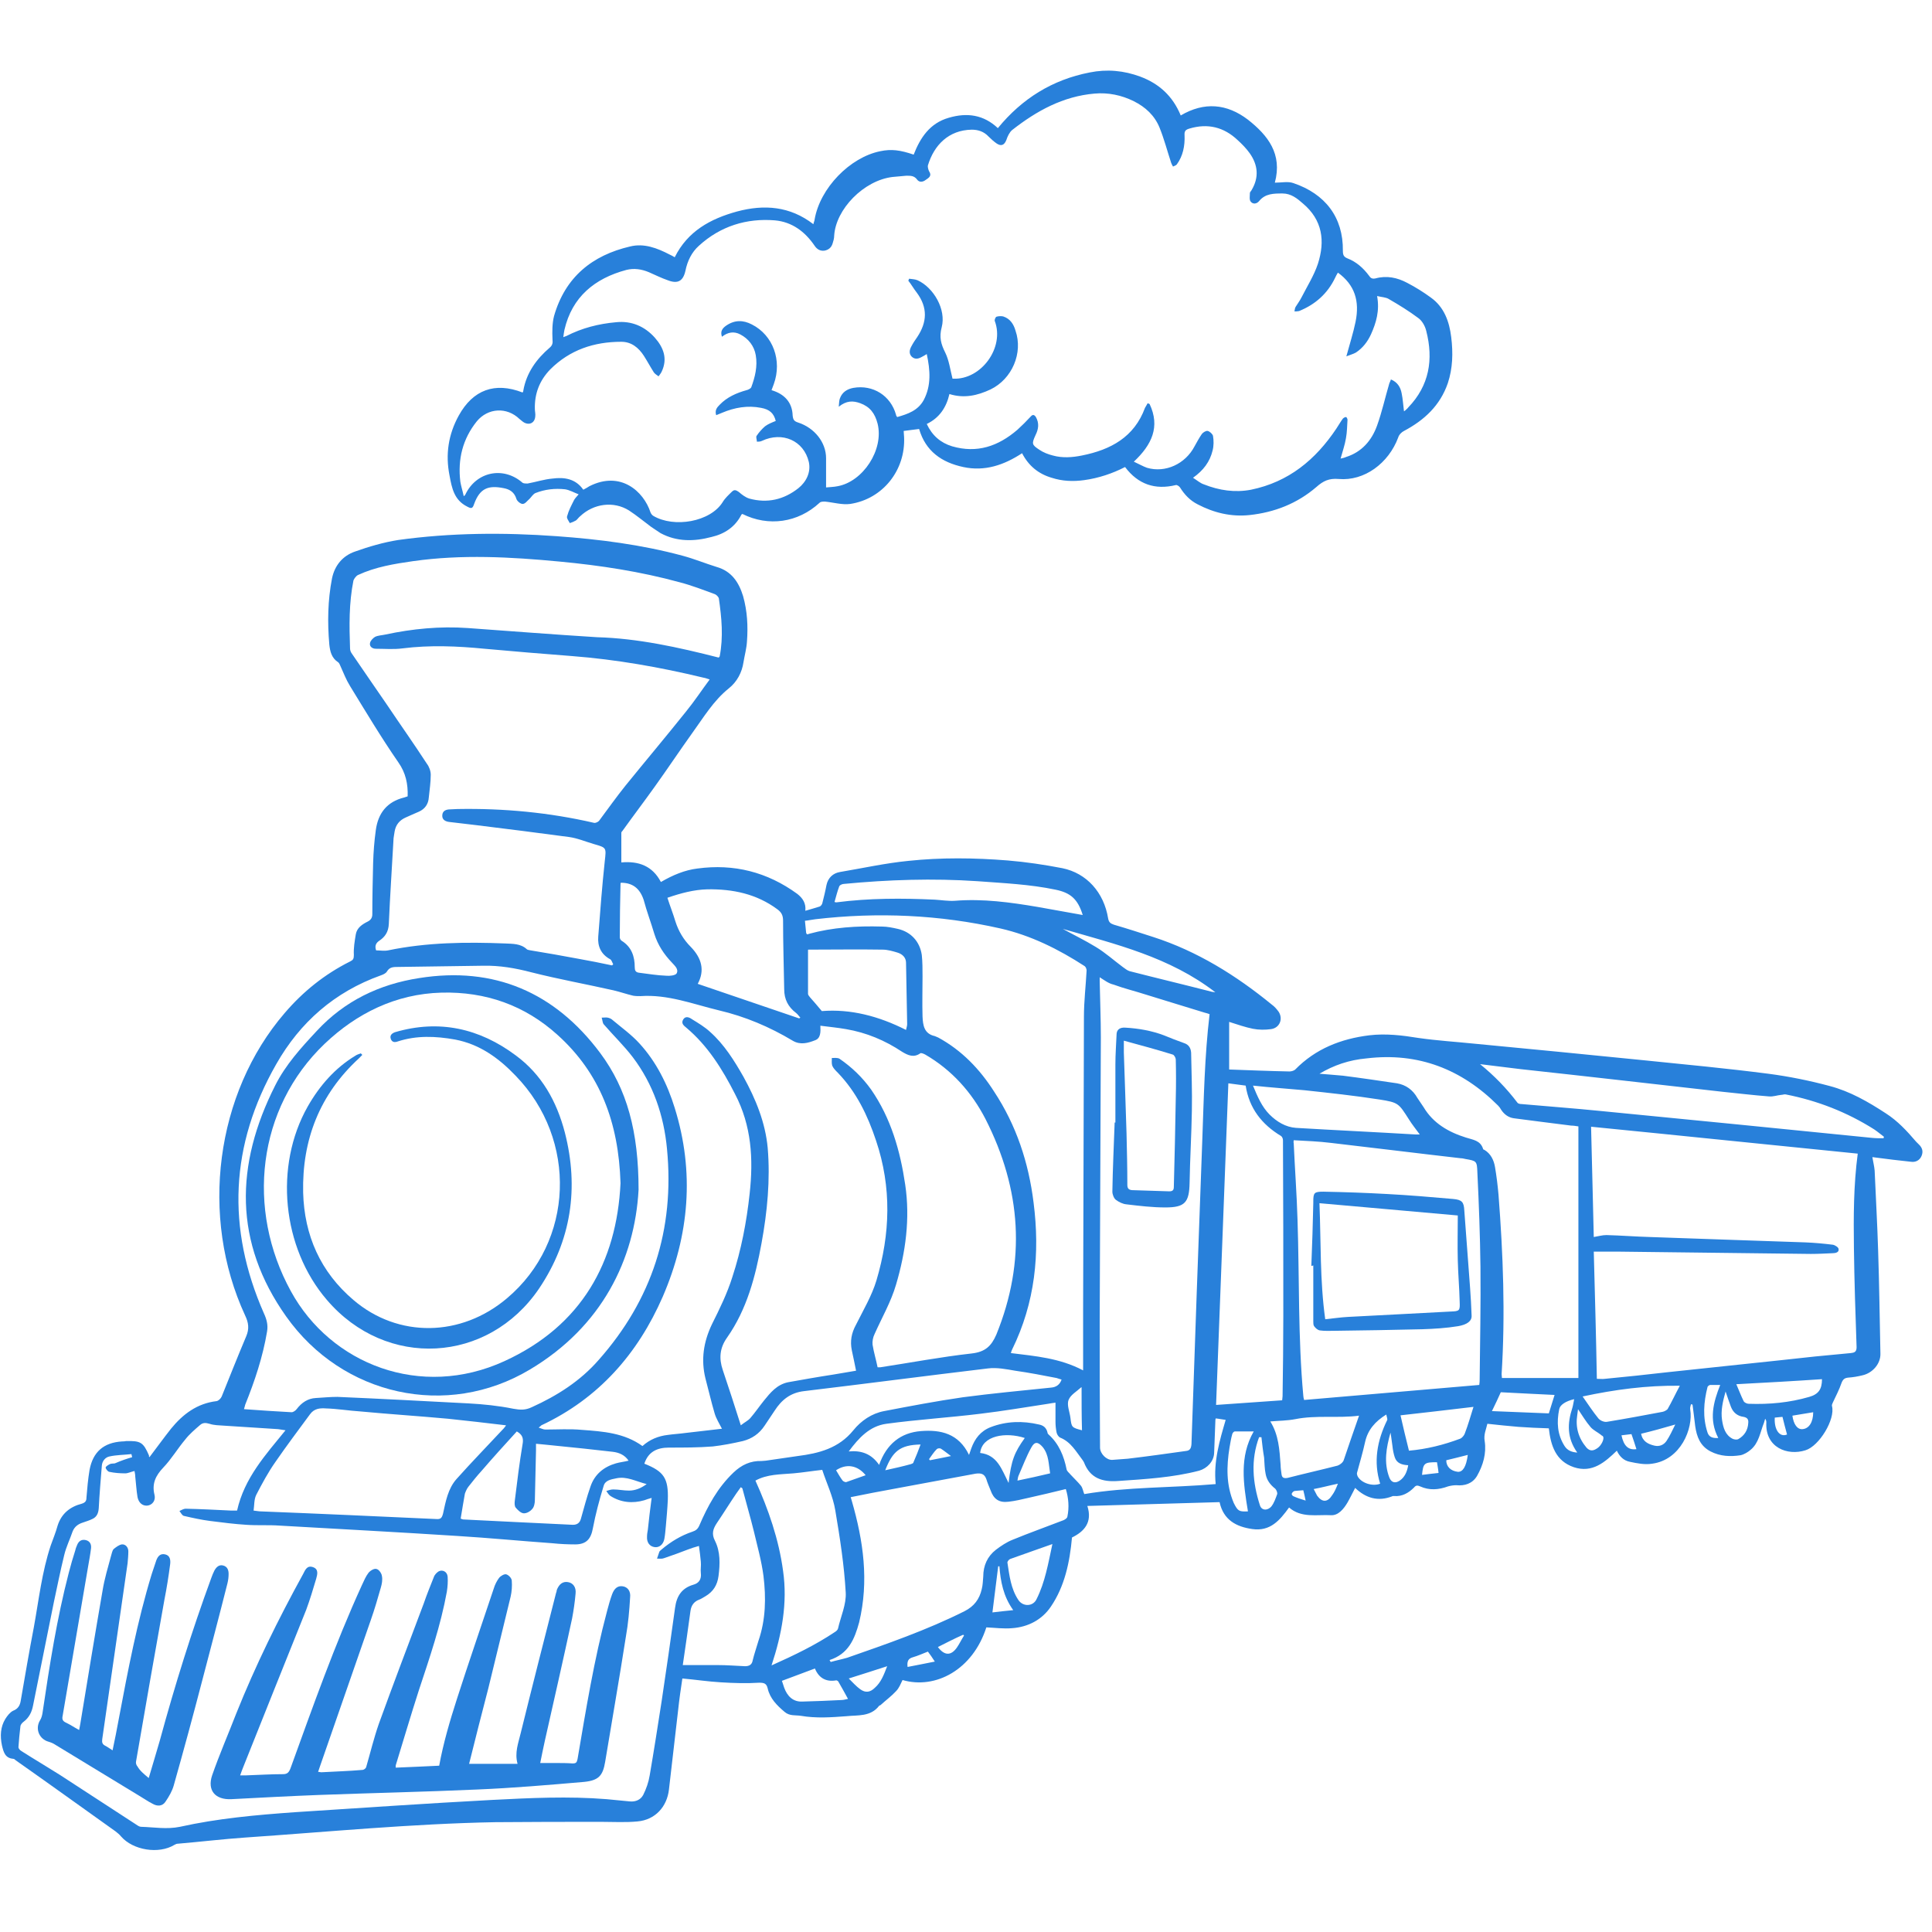
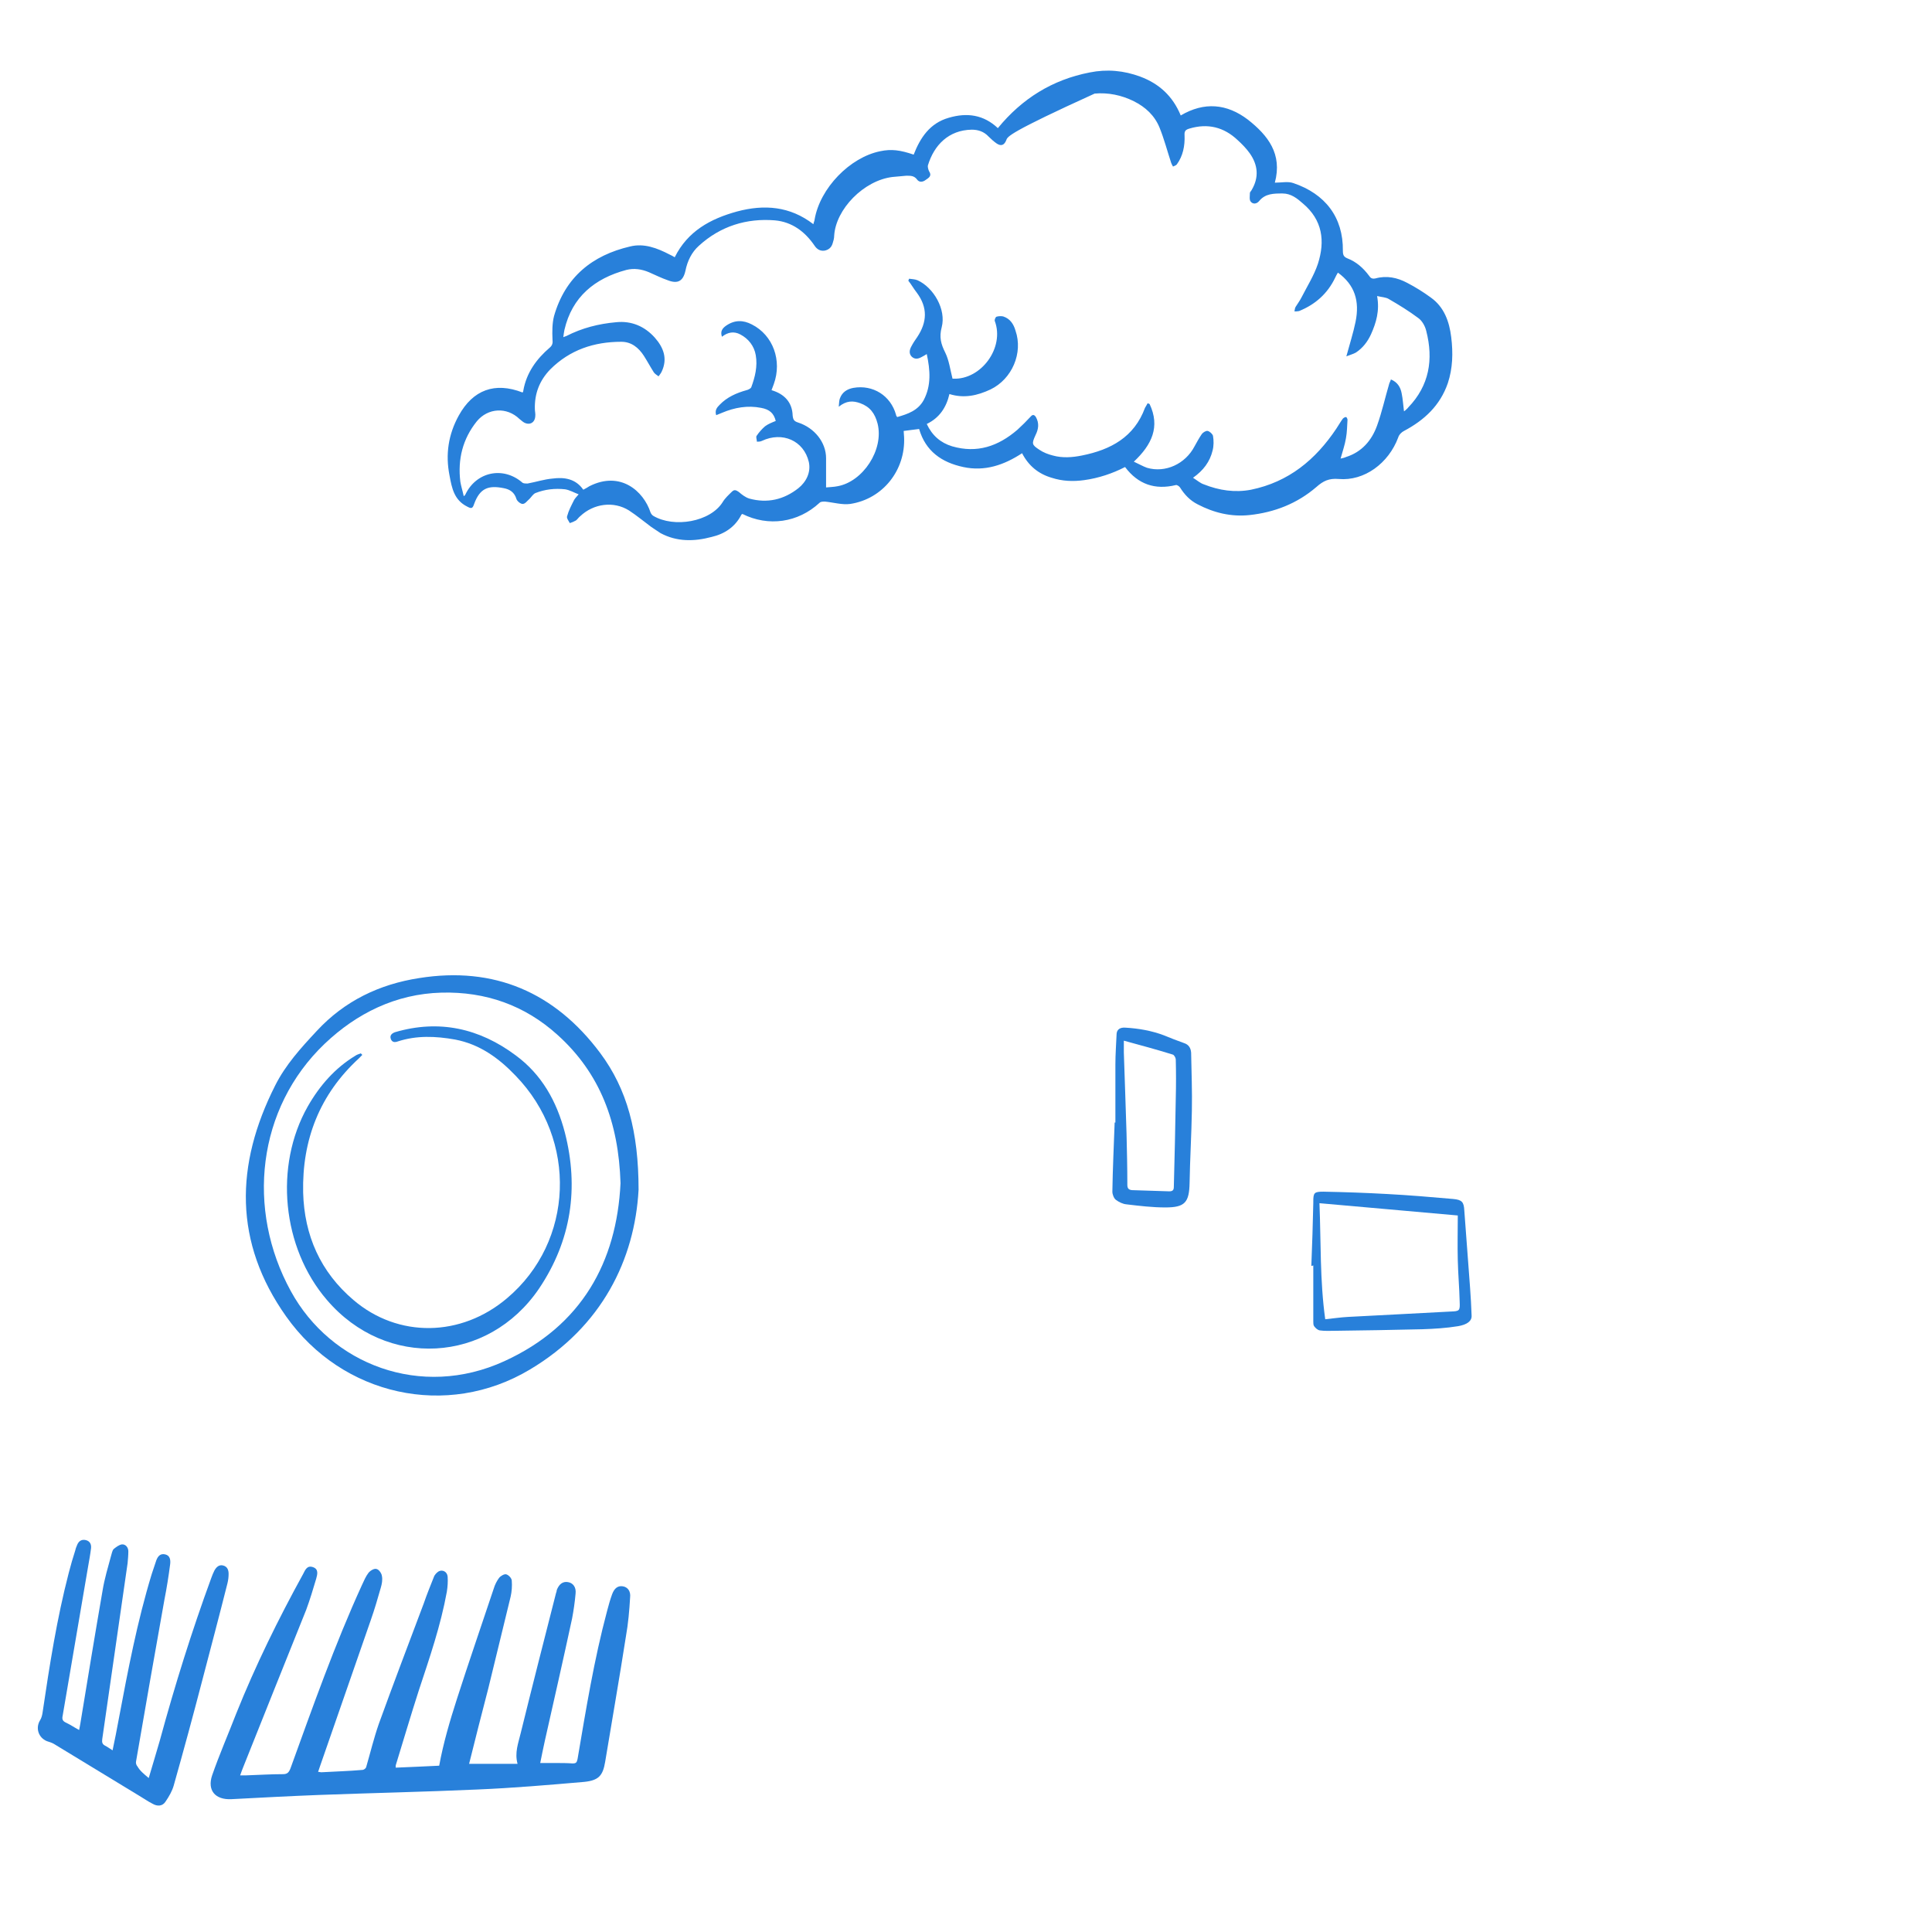
<svg xmlns="http://www.w3.org/2000/svg" version="1.2" preserveAspectRatio="xMidYMid meet" height="150" viewBox="0 0 112.5 112.5" zoomAndPan="magnify" width="150">
  <defs>
    <clipPath id="f8040fffa3">
      <path d="M 0 31 L 112 31 L 112 107.777 L 0 107.777 Z M 0 31" />
    </clipPath>
  </defs>
  <g id="6864bee00e">
    <g clip-path="url(#f8040fffa3)" clip-rule="nonzero">
-       <path d="M 8.703 84.852 C 9.129 84.293 9.531 83.734 9.957 83.195 C 10.648 82.348 11.477 81.719 12.617 81.586 C 12.73 81.562 12.863 81.43 12.91 81.316 C 13.379 80.152 13.848 78.969 14.34 77.805 C 14.52 77.379 14.477 77.02 14.273 76.598 C 11.613 70.848 12.551 63.664 16.578 58.988 C 17.652 57.734 18.906 56.727 20.383 55.988 C 20.562 55.902 20.605 55.832 20.605 55.609 C 20.582 55.207 20.652 54.805 20.719 54.402 C 20.785 54.02 21.098 53.82 21.41 53.664 C 21.59 53.574 21.68 53.438 21.68 53.238 C 21.68 52.254 21.703 51.246 21.727 50.262 C 21.746 49.613 21.793 48.988 21.883 48.34 C 22.016 47.355 22.531 46.684 23.535 46.438 C 23.605 46.414 23.672 46.391 23.738 46.371 C 23.762 45.652 23.625 45.004 23.203 44.402 C 22.195 42.945 21.301 41.445 20.383 39.949 C 20.16 39.59 20.004 39.188 19.824 38.785 C 19.777 38.695 19.758 38.605 19.688 38.562 C 19.309 38.316 19.219 37.934 19.176 37.531 C 19.062 36.234 19.086 34.957 19.332 33.684 C 19.488 32.922 19.957 32.363 20.672 32.117 C 21.48 31.828 22.328 31.582 23.18 31.445 C 26.246 31.02 29.332 31 32.418 31.223 C 34.902 31.402 37.363 31.715 39.758 32.363 C 40.43 32.543 41.078 32.812 41.727 33.012 C 42.598 33.258 43.023 33.906 43.27 34.711 C 43.516 35.586 43.562 36.457 43.496 37.352 C 43.473 37.754 43.359 38.156 43.293 38.562 C 43.203 39.164 42.914 39.703 42.441 40.082 C 41.547 40.797 40.965 41.781 40.316 42.676 C 39.578 43.707 38.863 44.781 38.125 45.809 C 37.5 46.684 36.871 47.512 36.246 48.383 C 36.223 48.406 36.18 48.449 36.18 48.496 C 36.18 49.055 36.18 49.613 36.18 50.219 C 37.184 50.129 37.992 50.418 38.484 51.359 C 39.176 50.957 39.871 50.664 40.609 50.574 C 42.734 50.285 44.68 50.777 46.426 52.051 C 46.738 52.297 46.941 52.59 46.895 53.035 C 47.188 52.945 47.453 52.879 47.723 52.789 C 47.789 52.77 47.855 52.68 47.879 52.613 C 47.969 52.254 48.059 51.895 48.125 51.539 C 48.215 51.113 48.508 50.844 48.91 50.777 C 50.23 50.555 51.547 50.262 52.891 50.129 C 54.816 49.926 56.738 49.949 58.688 50.105 C 59.762 50.195 60.812 50.352 61.863 50.555 C 63.273 50.844 64.281 51.961 64.527 53.484 C 64.57 53.707 64.66 53.773 64.859 53.844 C 65.621 54.066 66.383 54.312 67.145 54.559 C 69.715 55.387 71.977 56.797 74.055 58.496 C 74.215 58.609 74.348 58.766 74.461 58.922 C 74.727 59.348 74.504 59.859 74.012 59.926 C 73.676 59.973 73.297 59.973 72.961 59.906 C 72.512 59.816 72.066 59.66 71.574 59.504 C 71.574 60.465 71.574 61.406 71.574 62.277 C 72.758 62.32 73.922 62.367 75.086 62.391 C 75.199 62.391 75.355 62.344 75.422 62.277 C 76.605 61.07 78.082 60.488 79.738 60.285 C 80.703 60.172 81.641 60.285 82.602 60.441 C 83.699 60.598 84.797 60.664 85.891 60.777 C 89.16 61.09 92.449 61.406 95.715 61.738 C 98.129 61.984 100.547 62.211 102.965 62.523 C 104.172 62.68 105.379 62.926 106.543 63.238 C 107.73 63.551 108.781 64.156 109.809 64.828 C 110.504 65.273 111.039 65.855 111.578 66.484 C 111.621 66.527 111.668 66.574 111.711 66.617 C 111.934 66.82 112.004 67.043 111.891 67.312 C 111.777 67.578 111.531 67.691 111.266 67.648 C 110.57 67.578 109.875 67.488 109.207 67.402 C 109.16 67.402 109.094 67.379 109.027 67.379 C 109.07 67.648 109.137 67.895 109.16 68.16 C 109.227 69.703 109.316 71.27 109.363 72.816 C 109.43 74.805 109.453 76.82 109.496 78.812 C 109.52 79.395 109.051 79.953 108.445 80.086 C 108.176 80.152 107.906 80.199 107.617 80.219 C 107.414 80.242 107.324 80.309 107.238 80.512 C 107.102 80.914 106.902 81.293 106.723 81.676 C 106.699 81.742 106.656 81.809 106.676 81.875 C 106.879 82.637 105.938 84.203 105.133 84.449 C 104.082 84.785 102.785 84.293 102.852 82.84 C 102.852 82.77 102.852 82.703 102.785 82.613 C 102.762 82.68 102.738 82.77 102.719 82.84 C 102.492 83.398 102.426 84.023 101.934 84.426 C 101.777 84.562 101.555 84.695 101.352 84.738 C 100.77 84.828 100.168 84.809 99.605 84.516 C 99.004 84.203 98.801 83.668 98.711 83.039 C 98.668 82.613 98.602 82.188 98.555 81.785 C 98.535 81.785 98.512 81.785 98.465 81.766 C 98.445 81.875 98.398 81.965 98.422 82.078 C 98.602 83.195 97.863 85.008 96.207 85.23 C 95.781 85.301 95.332 85.211 94.91 85.121 C 94.551 85.055 94.305 84.809 94.148 84.473 C 93.453 85.145 92.715 85.793 91.641 85.434 C 90.59 85.074 90.301 84.18 90.188 83.172 C 89.582 83.152 89.004 83.129 88.422 83.086 C 87.84 83.039 87.234 82.973 86.609 82.906 C 86.543 83.219 86.383 83.531 86.453 83.914 C 86.562 84.629 86.363 85.32 86.004 85.949 C 85.734 86.395 85.289 86.531 84.797 86.484 C 84.641 86.484 84.484 86.508 84.324 86.551 C 83.766 86.754 83.23 86.797 82.691 86.551 C 82.535 86.484 82.445 86.484 82.336 86.621 C 82.023 86.934 81.641 87.156 81.172 87.113 C 81.125 87.113 81.082 87.113 81.059 87.133 C 80.254 87.445 79.539 87.246 78.91 86.641 C 78.754 86.934 78.621 87.223 78.465 87.492 C 78.242 87.871 77.926 88.254 77.504 88.23 C 76.676 88.184 75.781 88.41 75.062 87.781 C 74.527 88.52 73.969 89.191 72.914 89.035 C 71.977 88.902 71.238 88.5 71.016 87.469 C 68.441 87.535 65.914 87.625 63.316 87.691 C 63.629 88.656 63.117 89.191 62.422 89.527 C 62.289 90.98 61.996 92.371 61.191 93.555 C 60.676 94.316 59.871 94.742 58.934 94.809 C 58.441 94.852 57.949 94.785 57.434 94.762 C 56.648 97.223 54.48 98.387 52.555 97.828 C 52.445 98.051 52.355 98.297 52.176 98.477 C 51.906 98.77 51.57 99.016 51.281 99.281 C 51.258 99.305 51.215 99.305 51.191 99.328 C 50.699 99.977 49.938 99.863 49.289 99.934 C 48.418 100 47.523 100.066 46.625 99.91 C 46.312 99.863 45.977 99.934 45.688 99.684 C 45.238 99.305 44.836 98.902 44.703 98.32 C 44.637 98.031 44.5 97.984 44.211 97.984 C 43.473 98.031 42.734 98.008 41.973 97.961 C 41.234 97.918 40.496 97.805 39.734 97.738 C 39.645 98.32 39.555 98.945 39.488 99.574 C 39.309 101.117 39.133 102.66 38.953 104.203 C 38.84 105.211 38.148 105.973 37.117 106.062 C 36.426 106.129 35.73 106.086 35.035 106.086 C 32.98 106.086 30.922 106.086 28.84 106.105 C 23.984 106.195 19.129 106.668 14.273 107 C 12.977 107.09 11.68 107.246 10.359 107.359 C 10.293 107.359 10.227 107.383 10.156 107.426 C 9.242 107.984 7.742 107.738 7.047 106.934 C 6.957 106.824 6.848 106.734 6.734 106.645 C 4.789 105.258 2.863 103.871 0.918 102.504 C 0.871 102.461 0.828 102.414 0.762 102.414 C 0.289 102.371 0.203 102.012 0.113 101.633 C 0 101.094 0.023 100.559 0.312 100.09 C 0.426 99.91 0.582 99.707 0.762 99.617 C 1.051 99.508 1.164 99.305 1.207 99.035 C 1.453 97.605 1.699 96.172 1.969 94.762 C 2.258 93.176 2.438 91.543 2.953 89.996 C 3.086 89.617 3.246 89.238 3.355 88.836 C 3.578 88.141 4.07 87.738 4.766 87.559 C 4.969 87.492 5.035 87.402 5.035 87.199 C 5.078 86.664 5.125 86.129 5.215 85.59 C 5.414 84.539 6.039 84 7.113 83.934 C 7.184 83.934 7.25 83.934 7.34 83.914 C 8.188 83.891 8.344 83.98 8.68 84.762 C 8.66 84.785 8.68 84.828 8.703 84.852 Z M 7.695 84.852 C 7.676 84.785 7.676 84.738 7.652 84.672 C 7.227 84.719 6.777 84.719 6.375 84.809 C 6.152 84.852 5.953 85.055 5.93 85.344 C 5.863 86.172 5.793 87 5.75 87.828 C 5.727 88.141 5.617 88.344 5.371 88.453 C 5.191 88.543 5.012 88.59 4.832 88.656 C 4.543 88.746 4.34 88.902 4.23 89.172 C 4.07 89.641 3.848 90.086 3.738 90.559 C 3.512 91.473 3.332 92.391 3.133 93.309 C 2.73 95.301 2.328 97.312 1.926 99.305 C 1.855 99.684 1.699 100.02 1.363 100.266 C 1.273 100.336 1.188 100.445 1.188 100.535 C 1.141 100.938 1.098 101.34 1.074 101.742 C 1.074 101.812 1.164 101.922 1.254 101.969 C 1.992 102.438 2.75 102.887 3.492 103.355 C 5.012 104.34 6.512 105.324 8.031 106.309 C 8.098 106.352 8.168 106.375 8.234 106.375 C 8.973 106.398 9.711 106.531 10.473 106.375 C 12.688 105.883 14.922 105.684 17.184 105.523 C 21.008 105.277 24.836 105.012 28.66 104.809 C 30.875 104.695 33.113 104.586 35.328 104.766 C 35.773 104.809 36.246 104.855 36.691 104.898 C 37.008 104.922 37.297 104.809 37.453 104.52 C 37.633 104.16 37.766 103.781 37.832 103.379 C 38.078 101.945 38.305 100.492 38.527 99.059 C 38.797 97.246 39.062 95.434 39.309 93.621 C 39.398 92.949 39.691 92.48 40.363 92.281 C 40.699 92.191 40.855 91.965 40.809 91.586 C 40.785 91.387 40.832 91.16 40.809 90.938 C 40.785 90.648 40.742 90.332 40.699 90.02 C 40.453 90.086 40.25 90.156 40.07 90.223 C 39.602 90.402 39.133 90.578 38.66 90.734 C 38.551 90.781 38.395 90.758 38.258 90.758 C 38.305 90.625 38.348 90.488 38.395 90.355 C 38.414 90.312 38.484 90.266 38.527 90.223 C 39.062 89.773 39.645 89.418 40.316 89.191 C 40.52 89.125 40.629 89.035 40.719 88.836 C 41.211 87.691 41.793 86.621 42.711 85.746 C 43.18 85.301 43.695 85.055 44.344 85.074 C 44.434 85.074 44.5 85.055 44.59 85.055 C 45.219 84.965 45.82 84.875 46.449 84.785 C 47.68 84.629 48.84 84.336 49.691 83.285 C 50.141 82.727 50.766 82.301 51.48 82.168 C 53.004 81.875 54.523 81.586 56.066 81.363 C 57.77 81.137 59.469 80.98 61.191 80.801 C 61.484 80.781 61.707 80.645 61.816 80.332 C 61.707 80.309 61.617 80.266 61.527 80.242 C 60.723 80.086 59.918 79.93 59.109 79.816 C 58.598 79.727 58.035 79.617 57.523 79.684 C 53.965 80.109 50.387 80.578 46.828 81.004 C 46.023 81.094 45.508 81.52 45.105 82.145 C 44.902 82.434 44.727 82.727 44.523 83.016 C 44.211 83.488 43.785 83.777 43.25 83.914 C 42.668 84.047 42.086 84.16 41.504 84.227 C 40.652 84.293 39.801 84.293 38.953 84.293 C 38.258 84.293 37.746 84.539 37.52 85.23 C 38.66 85.68 38.93 86.082 38.887 87.336 C 38.863 87.852 38.816 88.363 38.773 88.855 C 38.75 89.102 38.73 89.371 38.684 89.617 C 38.617 89.953 38.371 90.133 38.102 90.086 C 37.832 90.043 37.656 89.82 37.676 89.484 C 37.676 89.348 37.699 89.215 37.723 89.082 C 37.789 88.477 37.855 87.871 37.945 87.223 C 37.766 87.27 37.656 87.312 37.52 87.359 C 36.828 87.559 36.156 87.492 35.551 87.113 C 35.441 87.043 35.371 86.91 35.305 86.82 C 35.441 86.777 35.574 86.73 35.707 86.73 C 36.023 86.73 36.312 86.797 36.625 86.797 C 36.984 86.797 37.32 86.664 37.656 86.418 C 37.027 86.262 36.492 85.949 35.887 86.082 C 35.574 86.148 35.238 86.195 35.148 86.531 C 34.902 87.336 34.68 88.164 34.523 88.992 C 34.41 89.617 34.141 89.93 33.492 89.93 C 33.047 89.93 32.621 89.91 32.172 89.863 C 30.316 89.73 28.461 89.551 26.625 89.438 C 23.18 89.215 19.734 89.035 16.289 88.836 C 15.641 88.789 14.992 88.836 14.34 88.789 C 13.648 88.746 12.953 88.656 12.238 88.566 C 11.723 88.5 11.211 88.387 10.719 88.273 C 10.605 88.254 10.539 88.098 10.449 87.984 C 10.559 87.938 10.695 87.852 10.805 87.852 C 11.703 87.871 12.574 87.918 13.469 87.961 C 13.582 87.961 13.715 87.961 13.805 87.961 C 14.23 86.059 15.461 84.719 16.625 83.285 C 16.469 83.262 16.332 83.242 16.199 83.219 C 15.148 83.152 14.094 83.086 13.043 83.016 C 12.754 82.996 12.461 82.996 12.195 82.906 C 11.969 82.84 11.812 82.84 11.656 82.973 C 11.344 83.242 11.031 83.508 10.785 83.824 C 10.336 84.359 9.98 84.965 9.508 85.457 C 9.062 85.926 8.836 86.395 8.996 87.043 C 9.082 87.379 8.859 87.648 8.57 87.672 C 8.301 87.691 8.078 87.516 8.008 87.18 C 7.941 86.777 7.922 86.375 7.875 85.969 C 7.875 85.859 7.852 85.77 7.832 85.656 C 7.629 85.703 7.449 85.793 7.293 85.793 C 6.98 85.793 6.668 85.77 6.355 85.703 C 6.266 85.68 6.152 85.523 6.152 85.457 C 6.152 85.391 6.309 85.301 6.398 85.254 C 6.488 85.211 6.602 85.23 6.691 85.211 C 7.047 85.055 7.383 84.941 7.695 84.852 Z M 14.207 82.055 C 15.148 82.121 16.062 82.188 16.98 82.234 C 17.07 82.234 17.207 82.145 17.273 82.055 C 17.562 81.676 17.922 81.43 18.391 81.406 C 18.816 81.383 19.219 81.34 19.645 81.34 C 22.195 81.449 24.723 81.586 27.273 81.719 C 28.145 81.766 29.02 81.855 29.891 82.031 C 30.293 82.102 30.586 82.121 30.965 81.941 C 32.441 81.273 33.785 80.422 34.859 79.191 C 37.969 75.68 39.289 71.586 38.84 66.91 C 38.66 64.961 38.035 63.129 36.848 61.562 C 36.336 60.891 35.707 60.285 35.148 59.637 C 35.082 59.547 35.082 59.391 35.035 59.258 C 35.172 59.258 35.281 59.234 35.395 59.258 C 35.484 59.277 35.598 59.324 35.664 59.391 C 36.199 59.84 36.762 60.242 37.23 60.754 C 38.215 61.828 38.863 63.129 39.289 64.516 C 40.453 68.25 40.137 71.922 38.594 75.5 C 37.141 78.832 34.859 81.43 31.523 82.996 C 31.504 83.016 31.48 83.039 31.367 83.129 C 31.523 83.176 31.637 83.242 31.75 83.242 C 32.465 83.242 33.18 83.195 33.895 83.262 C 35.125 83.352 36.355 83.441 37.41 84.203 C 37.832 83.824 38.324 83.621 38.887 83.555 C 39.223 83.508 39.578 83.488 39.914 83.441 C 40.629 83.352 41.324 83.285 42.039 83.195 C 41.883 82.883 41.703 82.613 41.613 82.301 C 41.414 81.629 41.258 80.938 41.078 80.266 C 40.809 79.168 40.965 78.141 41.457 77.109 C 41.906 76.215 42.352 75.297 42.645 74.359 C 43.16 72.793 43.473 71.16 43.652 69.504 C 43.875 67.488 43.762 65.543 42.801 63.707 C 42.062 62.254 41.211 60.891 39.961 59.84 C 39.824 59.727 39.645 59.594 39.781 59.367 C 39.914 59.145 40.137 59.234 40.293 59.348 C 40.652 59.57 41.031 59.793 41.348 60.086 C 42.176 60.824 42.758 61.762 43.293 62.703 C 44.008 64 44.566 65.363 44.703 66.84 C 44.859 68.699 44.68 70.555 44.344 72.391 C 43.988 74.336 43.496 76.238 42.332 77.895 C 41.906 78.496 41.859 79.102 42.086 79.773 C 42.441 80.824 42.777 81.855 43.137 82.996 C 43.359 82.816 43.562 82.727 43.695 82.57 C 43.965 82.258 44.211 81.898 44.48 81.562 C 44.859 81.094 45.238 80.625 45.887 80.488 C 46.762 80.332 47.633 80.176 48.508 80.043 C 48.953 79.973 49.402 79.887 49.848 79.816 C 49.758 79.395 49.691 79.012 49.602 78.633 C 49.492 78.094 49.578 77.625 49.848 77.133 C 50.273 76.281 50.766 75.453 51.035 74.559 C 51.84 71.852 51.93 69.145 51.012 66.418 C 50.52 64.938 49.871 63.598 48.797 62.477 C 48.664 62.344 48.527 62.211 48.461 62.055 C 48.418 61.918 48.438 61.762 48.438 61.605 C 48.594 61.605 48.773 61.582 48.887 61.652 C 49.602 62.145 50.207 62.723 50.723 63.441 C 51.883 65.117 52.422 67.02 52.711 68.988 C 53.004 70.957 52.734 72.926 52.176 74.805 C 51.883 75.812 51.348 76.73 50.922 77.691 C 50.832 77.871 50.789 78.117 50.809 78.297 C 50.879 78.742 51.012 79.168 51.102 79.617 C 51.145 79.617 51.215 79.617 51.258 79.617 C 53.027 79.348 54.793 79.012 56.582 78.812 C 57.367 78.723 57.723 78.387 58.016 77.715 C 59.762 73.418 59.469 69.258 57.387 65.164 C 56.582 63.598 55.418 62.301 53.875 61.406 C 53.785 61.359 53.629 61.293 53.586 61.336 C 53.203 61.605 52.867 61.449 52.531 61.246 C 51.527 60.578 50.453 60.129 49.266 59.926 C 48.773 59.84 48.281 59.793 47.77 59.727 C 47.789 60.105 47.789 60.465 47.453 60.578 C 47.051 60.734 46.605 60.867 46.156 60.598 C 44.812 59.793 43.383 59.188 41.859 58.832 C 40.363 58.473 38.887 57.891 37.297 58.004 C 37.164 58.004 37.008 58.004 36.871 57.98 C 36.492 57.891 36.109 57.758 35.73 57.668 C 34.141 57.309 32.531 57.02 30.941 56.617 C 30.004 56.371 29.086 56.215 28.145 56.234 C 26.492 56.258 24.836 56.281 23.18 56.305 C 22.91 56.305 22.688 56.305 22.531 56.57 C 22.465 56.684 22.305 56.75 22.172 56.797 C 19.488 57.758 17.473 59.523 16.086 61.965 C 13.402 66.664 13.18 71.516 15.371 76.484 C 15.527 76.82 15.617 77.156 15.551 77.535 C 15.305 79.012 14.832 80.422 14.273 81.809 C 14.273 81.855 14.23 81.941 14.207 82.055 Z M 41.859 38.293 C 41.859 38.27 41.883 38.246 41.906 38.227 C 42.129 37.086 42.02 35.965 41.859 34.848 C 41.84 34.758 41.727 34.645 41.637 34.602 C 40.965 34.355 40.273 34.086 39.578 33.906 C 37.297 33.281 34.949 32.922 32.574 32.699 C 29.734 32.43 26.895 32.273 24.051 32.676 C 22.957 32.832 21.859 33.012 20.852 33.48 C 20.742 33.527 20.629 33.684 20.582 33.797 C 20.316 35.117 20.336 36.434 20.383 37.754 C 20.383 37.867 20.426 37.98 20.496 38.07 C 21.164 39.055 21.836 40.016 22.508 41 C 23.289 42.164 24.098 43.305 24.855 44.469 C 24.992 44.648 25.082 44.895 25.082 45.117 C 25.082 45.543 25.016 45.988 24.969 46.438 C 24.945 46.816 24.746 47.109 24.387 47.266 C 24.141 47.375 23.871 47.488 23.625 47.602 C 23.27 47.758 23.043 48.023 22.977 48.426 C 22.957 48.605 22.91 48.762 22.91 48.941 C 22.82 50.555 22.711 52.188 22.641 53.797 C 22.621 54.266 22.418 54.559 22.082 54.781 C 21.883 54.914 21.812 55.094 21.902 55.34 C 22.129 55.34 22.375 55.387 22.598 55.34 C 24.855 54.871 27.141 54.848 29.422 54.938 C 29.848 54.961 30.316 54.938 30.676 55.273 C 30.719 55.32 30.832 55.32 30.898 55.34 C 31.836 55.496 32.777 55.656 33.695 55.832 C 34.344 55.945 34.992 56.078 35.641 56.215 C 35.664 56.191 35.688 56.168 35.707 56.148 C 35.641 56.035 35.617 55.902 35.527 55.855 C 34.992 55.566 34.789 55.094 34.836 54.535 C 34.949 53.059 35.059 51.605 35.215 50.152 C 35.305 49.344 35.328 49.367 34.566 49.145 C 34.098 49.008 33.629 48.809 33.156 48.742 C 31.344 48.496 29.531 48.27 27.723 48.047 C 27.207 47.98 26.715 47.934 26.199 47.867 C 25.977 47.848 25.73 47.758 25.754 47.465 C 25.773 47.195 26 47.129 26.223 47.129 C 26.355 47.129 26.512 47.109 26.648 47.109 C 29.332 47.062 31.973 47.309 34.59 47.914 C 34.68 47.934 34.812 47.867 34.879 47.801 C 35.395 47.109 35.887 46.414 36.426 45.742 C 37.586 44.312 38.773 42.902 39.938 41.445 C 40.43 40.844 40.855 40.195 41.324 39.566 C 41.191 39.523 41.078 39.477 40.945 39.457 C 38.438 38.852 35.887 38.402 33.312 38.203 C 31.613 38.07 29.914 37.934 28.215 37.777 C 26.625 37.621 25.035 37.555 23.449 37.754 C 22.934 37.824 22.418 37.777 21.883 37.777 C 21.68 37.777 21.5 37.645 21.547 37.441 C 21.566 37.309 21.727 37.152 21.836 37.086 C 22.016 36.996 22.238 36.996 22.441 36.949 C 24.008 36.613 25.617 36.457 27.23 36.57 C 29.734 36.75 32.262 36.949 34.77 37.105 C 37.141 37.172 39.488 37.688 41.859 38.293 Z M 92.984 80.289 C 93.188 80.289 93.32 80.309 93.453 80.289 C 94.664 80.176 95.871 80.043 97.078 79.906 C 99.941 79.594 102.828 79.305 105.691 78.988 C 106.387 78.922 107.078 78.855 107.773 78.789 C 107.953 78.766 108.109 78.742 108.109 78.453 C 108.043 76.527 107.977 74.605 107.953 72.66 C 107.93 70.848 107.93 69.035 108.176 67.176 C 103.031 66.664 97.883 66.125 92.648 65.609 C 92.695 67.781 92.762 69.906 92.805 72.031 C 93.074 71.988 93.297 71.918 93.543 71.918 C 94.395 71.941 95.246 72.008 96.07 72.031 C 99.094 72.145 102.113 72.234 105.133 72.344 C 105.672 72.367 106.184 72.414 106.723 72.48 C 106.855 72.5 107.059 72.637 107.059 72.727 C 107.102 72.926 106.879 72.973 106.723 72.973 C 106.297 72.992 105.871 73.016 105.445 73.016 C 101.734 72.973 98.043 72.926 94.328 72.883 C 93.836 72.883 93.344 72.883 92.805 72.883 C 92.871 75.367 92.941 77.828 92.984 80.289 Z M 63.07 79.797 C 63.07 78.566 63.07 77.402 63.07 76.238 C 63.094 70.555 63.094 64.871 63.117 59.211 C 63.117 58.293 63.227 57.398 63.273 56.504 C 63.273 56.438 63.227 56.305 63.16 56.258 C 61.641 55.273 60.027 54.469 58.262 54.066 C 54.703 53.262 51.102 53.105 47.477 53.527 C 47.277 53.551 47.074 53.598 46.871 53.617 C 46.895 53.887 46.918 54.109 46.941 54.312 C 46.941 54.336 46.961 54.355 46.984 54.402 C 47.031 54.402 47.074 54.402 47.098 54.379 C 48.484 54 49.914 53.91 51.348 53.953 C 51.66 53.953 51.973 54.02 52.285 54.09 C 53.047 54.266 53.562 54.828 53.676 55.609 C 53.719 56.012 53.719 56.438 53.719 56.863 C 53.719 57.645 53.695 58.406 53.719 59.188 C 53.742 59.703 53.809 60.195 54.434 60.332 C 54.504 60.352 54.57 60.398 54.637 60.418 C 56 61.16 57.051 62.254 57.879 63.551 C 59.18 65.52 59.895 67.691 60.184 70.02 C 60.566 72.992 60.273 75.859 58.934 78.586 C 58.91 78.633 58.887 78.699 58.863 78.789 C 60.297 78.969 61.707 79.078 63.07 79.797 Z M 64.035 56.906 C 64.035 56.996 64.035 57.062 64.035 57.133 C 64.055 58.227 64.102 59.324 64.102 60.398 C 64.078 65.902 64.055 71.406 64.035 76.91 C 64.035 79.371 64.035 81.832 64.055 84.293 C 64.055 84.652 64.438 85.031 64.773 85.008 C 65.062 84.984 65.352 84.965 65.668 84.941 C 66.785 84.809 67.902 84.652 69.043 84.492 C 69.293 84.473 69.359 84.336 69.379 84.09 C 69.582 78.207 69.785 72.301 70.008 66.418 C 70.098 63.977 70.141 61.516 70.434 59.055 C 70.363 59.031 70.254 58.988 70.141 58.965 C 69 58.609 67.859 58.273 66.719 57.914 C 66.09 57.711 65.441 57.555 64.84 57.332 C 64.547 57.266 64.324 57.086 64.035 56.906 Z M 76.832 62.523 C 77.277 62.566 77.75 62.59 78.195 62.637 C 79.246 62.77 80.297 62.926 81.352 63.082 C 81.863 63.172 82.27 63.461 82.535 63.934 C 82.648 64.113 82.781 64.289 82.895 64.469 C 83.453 65.41 84.348 65.922 85.355 66.238 C 85.758 66.371 86.207 66.395 86.363 66.91 C 86.363 66.93 86.406 66.953 86.43 66.953 C 86.809 67.176 86.988 67.559 87.055 67.961 C 87.145 68.496 87.211 69.035 87.258 69.57 C 87.527 73.039 87.66 76.527 87.438 80.02 C 87.438 80.086 87.457 80.152 87.457 80.242 C 88.934 80.242 90.391 80.242 91.91 80.242 C 91.91 75.387 91.91 70.488 91.91 65.59 C 91.754 65.566 91.621 65.543 91.484 65.543 C 90.367 65.41 89.25 65.254 88.152 65.117 C 87.84 65.074 87.594 64.895 87.414 64.625 C 87.367 64.535 87.301 64.445 87.234 64.379 C 85.109 62.254 82.582 61.27 79.582 61.629 C 78.555 61.719 77.66 62.031 76.832 62.523 Z M 75.332 66.395 C 75.332 66.484 75.309 66.527 75.332 66.551 C 75.398 68.051 75.512 69.547 75.555 71.047 C 75.668 74.449 75.578 77.871 75.891 81.273 C 75.891 81.34 75.914 81.43 75.938 81.52 C 79.359 81.227 82.738 80.938 86.137 80.645 C 86.16 80.488 86.16 80.422 86.16 80.332 C 86.184 78.141 86.227 75.969 86.207 73.777 C 86.184 71.941 86.117 70.109 86.027 68.273 C 86.004 67.602 85.98 67.602 85.332 67.488 C 85.242 67.469 85.152 67.445 85.062 67.445 C 82.535 67.156 80.008 66.84 77.504 66.551 C 76.785 66.461 76.07 66.438 75.332 66.395 Z M 48.305 96.664 C 48.328 96.711 48.348 96.73 48.371 96.777 C 48.684 96.688 49.02 96.621 49.332 96.531 C 51.637 95.727 53.965 94.922 56.156 93.824 C 56.738 93.531 57.031 93.109 57.164 92.547 C 57.23 92.301 57.23 92.055 57.254 91.809 C 57.254 91.16 57.5 90.625 57.992 90.242 C 58.285 90.02 58.617 89.797 58.953 89.664 C 59.938 89.258 60.945 88.902 61.93 88.52 C 62.02 88.477 62.133 88.41 62.152 88.32 C 62.266 87.781 62.223 87.223 62.062 86.707 C 61.324 86.887 60.586 87.066 59.871 87.223 C 59.492 87.312 59.109 87.402 58.73 87.445 C 58.172 87.516 57.859 87.289 57.68 86.777 C 57.59 86.551 57.5 86.352 57.434 86.129 C 57.32 85.812 57.121 85.77 56.805 85.812 C 55.242 86.105 53.652 86.395 52.086 86.688 C 51.234 86.844 50.406 87 49.535 87.18 C 49.559 87.27 49.578 87.336 49.602 87.402 C 50.273 89.73 50.609 92.055 50.027 94.473 C 49.758 95.457 49.402 96.309 48.305 96.664 Z M 14.766 87.961 C 14.969 87.984 15.078 88.008 15.191 88.008 C 18.594 88.141 21.992 88.297 25.395 88.453 C 25.664 88.477 25.73 88.387 25.797 88.141 C 25.953 87.426 26.086 86.688 26.578 86.129 C 27.477 85.121 28.438 84.137 29.355 83.152 C 29.375 83.105 29.422 83.086 29.465 82.996 C 28.301 82.859 27.207 82.727 26.086 82.613 C 24.387 82.457 22.688 82.348 20.988 82.188 C 20.316 82.145 19.645 82.031 18.973 82.012 C 18.637 81.988 18.301 82.012 18.055 82.348 C 17.383 83.262 16.691 84.18 16.043 85.121 C 15.617 85.723 15.258 86.395 14.922 87.043 C 14.789 87.312 14.812 87.648 14.766 87.961 Z M 71.527 63.082 C 71.281 69.348 71.059 75.566 70.812 81.809 C 72.109 81.719 73.363 81.629 74.66 81.539 C 74.66 81.473 74.684 81.383 74.684 81.293 C 74.707 79.727 74.727 78.164 74.727 76.617 C 74.727 73.219 74.727 69.793 74.707 66.395 C 74.707 66.305 74.66 66.191 74.594 66.148 C 73.477 65.477 72.738 64.535 72.535 63.215 C 72.199 63.172 71.863 63.129 71.527 63.082 Z M 86.184 61.965 C 87.012 62.637 87.727 63.375 88.352 64.199 C 88.398 64.27 88.512 64.289 88.598 64.289 C 90.121 64.426 91.641 64.535 93.188 64.691 C 98.465 65.207 103.723 65.723 109.004 66.258 C 109.227 66.281 109.453 66.281 109.676 66.281 C 109.676 66.258 109.699 66.238 109.699 66.191 C 109.52 66.059 109.34 65.902 109.137 65.766 C 107.551 64.762 105.828 64.09 103.992 63.73 C 103.902 63.707 103.812 63.754 103.723 63.754 C 103.477 63.777 103.254 63.867 103.008 63.844 C 102.113 63.777 101.195 63.664 100.301 63.574 C 96.363 63.129 92.449 62.68 88.531 62.254 C 87.75 62.164 86.965 62.055 86.184 61.965 Z M 43.988 86.215 C 44.746 87.895 45.352 89.641 45.598 91.473 C 45.867 93.332 45.531 95.145 44.926 96.977 C 46.27 96.375 47.477 95.793 48.617 95.031 C 48.684 94.988 48.773 94.922 48.797 94.832 C 48.953 94.137 49.289 93.422 49.246 92.727 C 49.156 91.141 48.91 89.551 48.641 87.961 C 48.508 87.133 48.125 86.352 47.879 85.59 C 47.277 85.656 46.738 85.746 46.203 85.793 C 45.441 85.859 44.68 85.836 43.988 86.215 Z M 46.535 59.301 C 46.559 59.277 46.582 59.277 46.605 59.258 C 46.516 59.168 46.449 59.055 46.359 58.988 C 45.887 58.629 45.664 58.184 45.664 57.602 C 45.641 56.281 45.598 54.938 45.598 53.617 C 45.598 53.305 45.508 53.125 45.262 52.945 C 44.055 52.051 42.668 51.762 41.191 51.785 C 40.406 51.805 39.645 52.008 38.863 52.277 C 39.02 52.77 39.199 53.215 39.332 53.664 C 39.512 54.223 39.801 54.715 40.227 55.141 C 40.855 55.789 41.055 56.504 40.629 57.289 C 42.598 57.957 44.566 58.629 46.535 59.301 Z M 39.758 96.957 C 40.473 96.957 41.121 96.957 41.793 96.957 C 42.332 96.957 42.844 97 43.383 97.023 C 43.629 97.023 43.785 96.934 43.828 96.688 C 43.918 96.309 44.055 95.926 44.164 95.547 C 44.59 94.316 44.613 93.039 44.457 91.766 C 44.344 90.895 44.098 90.02 43.898 89.172 C 43.695 88.344 43.449 87.516 43.227 86.664 C 43.203 86.641 43.16 86.621 43.137 86.598 C 43.047 86.73 42.957 86.844 42.867 86.977 C 42.488 87.535 42.129 88.117 41.75 88.676 C 41.527 89.012 41.414 89.305 41.637 89.73 C 41.949 90.355 41.93 91.07 41.84 91.766 C 41.773 92.301 41.527 92.684 41.078 92.949 C 40.945 93.02 40.832 93.109 40.699 93.152 C 40.406 93.266 40.25 93.488 40.207 93.801 C 40.07 94.832 39.914 95.883 39.758 96.957 Z M 26.824 88.43 C 26.914 88.453 26.938 88.477 26.961 88.477 C 29.086 88.59 31.211 88.68 33.359 88.789 C 33.605 88.789 33.762 88.68 33.828 88.43 C 34.008 87.805 34.164 87.18 34.387 86.551 C 34.633 85.836 35.172 85.41 35.863 85.211 C 36.09 85.145 36.336 85.121 36.602 85.055 C 36.379 84.719 36.043 84.582 35.688 84.539 C 34.566 84.406 33.449 84.293 32.328 84.18 C 31.973 84.137 31.613 84.113 31.211 84.07 C 31.211 84.227 31.211 84.336 31.211 84.473 C 31.188 85.434 31.168 86.395 31.145 87.359 C 31.145 87.535 31.098 87.762 30.988 87.871 C 30.875 88.008 30.652 88.141 30.473 88.117 C 30.316 88.098 30.137 87.918 30.023 87.781 C 29.957 87.691 29.957 87.516 29.98 87.359 C 30.113 86.262 30.25 85.164 30.43 84.09 C 30.496 83.734 30.406 83.531 30.094 83.352 C 29.398 84.113 28.707 84.875 28.035 85.656 C 27.766 85.949 27.52 86.262 27.273 86.574 C 27.184 86.688 27.117 86.844 27.07 86.977 C 26.984 87.426 26.914 87.918 26.824 88.43 Z M 51.191 85.301 C 51.617 84.09 52.445 83.422 53.629 83.332 C 54.77 83.242 55.82 83.465 56.426 84.719 C 56.492 84.539 56.516 84.449 56.559 84.336 C 56.762 83.777 57.098 83.332 57.68 83.105 C 58.598 82.75 59.559 82.727 60.5 82.949 C 60.746 82.996 60.922 83.129 60.992 83.398 C 60.992 83.441 61.012 83.488 61.059 83.531 C 61.66 84.07 61.953 84.785 62.109 85.566 C 62.133 85.68 62.266 85.77 62.332 85.859 C 62.535 86.082 62.758 86.285 62.938 86.508 C 63.047 86.641 63.07 86.844 63.137 87 C 65.668 86.574 68.219 86.641 70.789 86.418 C 70.656 85.098 71.016 83.891 71.371 82.68 C 71.191 82.66 70.992 82.613 70.789 82.594 C 70.77 82.66 70.77 82.703 70.77 82.75 C 70.746 83.375 70.723 84 70.699 84.605 C 70.68 85.098 70.297 85.5 69.828 85.637 C 68.285 86.039 66.695 86.129 65.105 86.238 C 64.191 86.305 63.473 86.082 63.117 85.145 C 63.094 85.098 63.07 85.074 63.047 85.031 C 62.668 84.539 62.355 83.957 61.73 83.711 C 61.641 83.668 61.551 83.531 61.527 83.422 C 61.484 83.219 61.461 82.996 61.461 82.793 C 61.461 82.434 61.461 82.055 61.461 81.676 C 61.305 81.695 61.168 81.719 61.035 81.742 C 59.715 81.941 58.395 82.168 57.074 82.324 C 55.262 82.547 53.43 82.66 51.617 82.906 C 50.633 83.039 50.004 83.734 49.422 84.516 C 50.16 84.449 50.742 84.652 51.191 85.301 Z M 47.855 58.875 C 49.535 58.742 51.168 59.168 52.758 59.973 C 52.781 59.84 52.824 59.75 52.824 59.637 C 52.801 58.449 52.781 57.242 52.758 56.059 C 52.758 55.766 52.555 55.566 52.285 55.477 C 51.996 55.387 51.684 55.297 51.391 55.297 C 49.961 55.273 48.527 55.297 47.074 55.297 C 47.051 55.297 47.051 55.32 47.051 55.32 C 47.051 56.191 47.051 57.043 47.051 57.871 C 47.051 57.938 47.117 58.004 47.164 58.07 C 47.387 58.316 47.59 58.562 47.855 58.875 Z M 72.961 63.215 C 73.23 63.867 73.477 64.445 73.922 64.895 C 74.348 65.32 74.863 65.633 75.465 65.676 C 77.77 65.812 80.098 65.922 82.402 66.059 C 82.492 66.059 82.582 66.059 82.672 66.059 C 82.445 65.746 82.223 65.477 82.043 65.184 C 81.441 64.246 81.441 64.199 80.32 64.023 C 78.867 63.797 77.414 63.641 75.957 63.484 C 74.996 63.395 74.012 63.328 72.961 63.215 Z M 63.047 53.281 C 62.758 52.344 62.332 51.984 61.461 51.805 C 59.961 51.492 58.441 51.426 56.918 51.312 C 54.324 51.137 51.727 51.223 49.156 51.469 C 49.043 51.469 48.887 51.539 48.863 51.629 C 48.754 51.918 48.684 52.207 48.594 52.523 C 48.664 52.543 48.684 52.543 48.707 52.543 C 50.609 52.297 52.512 52.297 54.434 52.387 C 54.816 52.41 55.219 52.477 55.598 52.453 C 57.23 52.32 58.844 52.543 60.43 52.812 C 61.281 52.969 62.152 53.125 63.047 53.281 Z M 79.137 82.434 C 77.926 82.594 76.652 82.391 75.422 82.637 C 74.953 82.727 74.48 82.727 73.969 82.77 C 74.461 83.555 74.504 84.426 74.57 85.301 C 74.57 85.457 74.594 85.637 74.617 85.793 C 74.637 86.016 74.707 86.105 74.973 86.059 C 75.938 85.812 76.922 85.59 77.883 85.344 C 78.016 85.301 78.195 85.164 78.242 85.031 C 78.531 84.18 78.82 83.332 79.137 82.434 Z M 36.156 51.402 C 36.156 51.402 36.133 51.426 36.133 51.449 C 36.109 52.5 36.09 53.527 36.09 54.582 C 36.09 54.648 36.133 54.738 36.199 54.781 C 36.781 55.141 36.961 55.699 36.961 56.324 C 36.961 56.504 37.008 56.617 37.207 56.641 C 37.746 56.707 38.258 56.797 38.797 56.816 C 38.996 56.84 39.332 56.797 39.398 56.684 C 39.535 56.438 39.289 56.234 39.133 56.059 C 38.66 55.566 38.305 55.027 38.102 54.379 C 37.902 53.707 37.656 53.059 37.477 52.387 C 37.254 51.738 36.848 51.402 36.156 51.402 Z M 97.816 80.691 C 95.871 80.668 94.035 80.914 92.156 81.316 C 92.469 81.766 92.762 82.211 93.074 82.594 C 93.188 82.727 93.41 82.816 93.566 82.793 C 94.664 82.613 95.738 82.414 96.809 82.211 C 96.922 82.188 97.035 82.121 97.102 82.055 C 97.348 81.629 97.551 81.184 97.816 80.691 Z M 85.801 81.922 C 84.324 82.102 82.918 82.258 81.551 82.414 C 81.707 83.086 81.863 83.777 82.043 84.473 C 83.074 84.383 84.059 84.137 85.02 83.777 C 85.133 83.734 85.242 83.598 85.289 83.488 C 85.488 82.973 85.625 82.48 85.801 81.922 Z M 61.887 54.09 C 62.535 54.445 63.184 54.758 63.809 55.141 C 64.367 55.477 64.859 55.922 65.375 56.305 C 65.512 56.395 65.621 56.504 65.777 56.551 C 67.344 56.953 68.934 57.332 70.5 57.734 C 70.566 57.758 70.633 57.758 70.77 57.781 C 68.105 55.723 64.973 54.984 61.887 54.09 Z M 61.281 89.91 C 60.41 90.223 59.625 90.488 58.82 90.781 C 58.754 90.805 58.641 90.938 58.664 91.004 C 58.777 91.742 58.863 92.504 59.289 93.152 C 59.559 93.578 60.164 93.555 60.363 93.109 C 60.855 92.125 61.035 91.051 61.281 89.91 Z M 101.105 80.602 C 101.262 80.957 101.375 81.273 101.531 81.586 C 101.574 81.676 101.734 81.742 101.82 81.742 C 103.031 81.785 104.195 81.676 105.355 81.34 C 105.895 81.184 106.094 80.891 106.094 80.309 C 104.441 80.422 102.809 80.512 101.105 80.602 Z M 47.453 97.156 C 46.805 97.402 46.18 97.629 45.531 97.875 C 45.574 98.008 45.621 98.141 45.664 98.277 C 45.844 98.77 46.18 99.105 46.715 99.082 C 47.477 99.059 48.238 99.035 49 98.992 C 49.133 98.992 49.266 98.945 49.379 98.926 C 49.199 98.59 49.02 98.277 48.84 97.961 C 48.82 97.895 48.73 97.828 48.664 97.852 C 48.102 97.941 47.68 97.715 47.453 97.156 Z M 72.668 88.008 C 72.402 86.395 72.156 84.828 73.004 83.352 C 72.648 83.352 72.266 83.352 71.91 83.352 C 71.84 83.352 71.773 83.441 71.754 83.508 C 71.684 83.754 71.641 84.023 71.594 84.293 C 71.418 85.391 71.395 86.461 71.84 87.516 C 72.086 88.008 72.156 88.027 72.668 88.008 Z M 86.875 82.168 C 87.996 82.211 89.09 82.258 90.188 82.301 C 90.301 81.941 90.41 81.586 90.523 81.227 C 89.473 81.184 88.422 81.117 87.391 81.07 C 87.234 81.406 87.078 81.766 86.875 82.168 Z M 80.367 86.395 C 79.965 85.121 80.188 83.891 80.77 82.703 C 80.812 82.637 80.746 82.504 80.723 82.367 C 80.074 82.77 79.648 83.262 79.492 83.957 C 79.359 84.562 79.18 85.164 79.023 85.746 C 79 85.812 79.023 85.883 79.047 85.949 C 79.246 86.352 79.918 86.574 80.367 86.395 Z M 59.672 83.734 C 58.574 83.375 57.188 83.578 57.074 84.605 C 58.082 84.719 58.328 85.566 58.73 86.352 C 58.887 85.031 59.066 84.582 59.672 83.734 Z M 73.453 83.688 C 73.406 83.688 73.363 83.688 73.316 83.688 C 72.824 85.008 72.938 86.328 73.363 87.648 C 73.453 87.961 73.809 87.984 74.035 87.715 C 74.191 87.516 74.281 87.246 74.371 87 C 74.391 86.91 74.324 86.754 74.258 86.688 C 73.969 86.461 73.766 86.195 73.699 85.836 C 73.633 85.523 73.633 85.188 73.609 84.875 C 73.543 84.492 73.496 84.09 73.453 83.688 Z M 61.148 85.793 C 61.059 85.254 61.078 84.719 60.723 84.27 C 60.453 83.957 60.254 83.914 60.051 84.293 C 59.762 84.809 59.559 85.367 59.312 85.926 C 59.27 86.016 59.27 86.105 59.246 86.215 C 59.895 86.082 60.5 85.949 61.148 85.793 Z M 100.48 81.027 C 100.324 81.586 100.188 82.145 100.277 82.703 C 100.344 83.129 100.457 83.555 100.883 83.777 C 100.973 83.824 101.129 83.844 101.219 83.801 C 101.574 83.598 101.777 83.285 101.801 82.859 C 101.82 82.66 101.754 82.547 101.531 82.504 C 101.172 82.457 100.926 82.258 100.793 81.922 C 100.68 81.629 100.59 81.34 100.48 81.027 Z M 91.664 81.473 C 91.172 81.586 90.836 81.809 90.793 82.055 C 90.637 82.816 90.68 83.531 91.105 84.203 C 91.262 84.449 91.508 84.562 91.844 84.582 C 91.238 83.734 91.262 82.883 91.555 81.988 C 91.598 81.855 91.621 81.676 91.664 81.473 Z M 91.887 82.055 C 91.867 82.168 91.867 82.277 91.844 82.391 C 91.73 83.105 91.91 83.734 92.379 84.293 C 92.605 84.539 92.805 84.473 93.031 84.316 C 93.254 84.16 93.434 83.777 93.344 83.645 C 93.32 83.598 93.254 83.598 93.23 83.555 C 93.031 83.398 92.785 83.285 92.625 83.105 C 92.336 82.77 92.133 82.414 91.887 82.055 Z M 100.055 83.734 C 99.496 82.66 99.766 81.652 100.168 80.645 C 99.941 80.645 99.766 80.645 99.586 80.645 C 99.539 80.645 99.449 80.711 99.43 80.758 C 99.203 81.652 99.137 82.523 99.43 83.422 C 99.52 83.688 99.742 83.754 100.055 83.734 Z M 82 85.32 C 81.641 85.301 81.328 85.211 81.215 84.852 C 81.148 84.652 81.105 84.426 81.082 84.203 C 81.039 83.934 81.016 83.668 80.969 83.422 C 80.723 84.293 80.566 85.164 80.902 86.039 C 81.016 86.328 81.238 86.395 81.508 86.215 C 81.797 86.016 81.934 85.703 82 85.32 Z M 51.547 85.613 C 52.062 85.5 52.555 85.391 53.047 85.254 C 53.094 85.23 53.184 85.211 53.184 85.164 C 53.34 84.809 53.473 84.473 53.605 84.113 C 52.398 84.137 51.973 84.516 51.547 85.613 Z M 51.66 97.023 C 50.898 97.27 50.207 97.492 49.422 97.738 C 49.668 97.984 49.871 98.207 50.094 98.367 C 50.406 98.59 50.676 98.543 50.945 98.277 C 51.301 97.961 51.461 97.539 51.66 97.023 Z M 62.98 80.781 C 62.961 80.781 62.961 80.781 62.961 80.781 C 62.691 81.027 62.332 81.227 62.223 81.52 C 62.109 81.809 62.289 82.211 62.332 82.57 C 62.398 83.105 62.398 83.129 63.004 83.285 C 62.98 82.434 62.98 81.609 62.98 80.781 Z M 95.559 83.488 C 95.648 83.934 95.961 84.09 96.34 84.18 C 96.633 84.246 96.879 84.137 97.035 83.914 C 97.234 83.621 97.371 83.309 97.551 82.949 C 96.855 83.152 96.207 83.332 95.559 83.488 Z M 58.195 91.207 C 58.172 91.207 58.148 91.207 58.125 91.207 C 58.016 92.078 57.902 92.973 57.789 93.891 C 58.148 93.848 58.551 93.801 59 93.758 C 58.418 92.949 58.262 92.078 58.195 91.207 Z M 48.684 85.613 C 48.82 85.836 48.93 86.039 49.066 86.215 C 49.109 86.262 49.199 86.305 49.266 86.305 C 49.648 86.172 50.027 86.039 50.406 85.902 C 49.938 85.32 49.289 85.211 48.684 85.613 Z M 104.371 82.434 C 104.441 82.949 104.664 83.242 104.953 83.219 C 105.336 83.195 105.582 82.816 105.582 82.234 C 105.18 82.301 104.797 82.367 104.371 82.434 Z M 85.469 84.719 C 85.02 84.828 84.617 84.941 84.215 85.031 C 84.215 85.41 84.484 85.656 84.887 85.703 C 85.176 85.723 85.379 85.41 85.469 84.719 Z M 52.848 97.066 C 53.383 96.957 53.898 96.867 54.434 96.754 C 54.277 96.508 54.168 96.352 54.031 96.172 C 53.742 96.285 53.449 96.418 53.137 96.508 C 52.914 96.574 52.801 96.711 52.848 97.066 Z M 77.906 86.395 C 77.367 86.508 76.965 86.621 76.496 86.707 C 76.586 86.867 76.629 86.977 76.695 87.09 C 76.988 87.492 77.301 87.492 77.57 87.066 C 77.703 86.887 77.793 86.688 77.906 86.395 Z M 54.613 95.906 C 54.996 96.418 55.375 96.418 55.711 95.949 C 55.867 95.727 55.98 95.48 56.137 95.234 C 56.113 95.211 56.09 95.211 56.09 95.188 C 55.574 95.414 55.105 95.66 54.613 95.906 Z M 82.805 85.883 C 83.117 85.836 83.43 85.812 83.766 85.77 C 83.746 85.523 83.699 85.32 83.676 85.145 C 82.938 85.145 82.871 85.188 82.805 85.883 Z M 103.344 82.547 C 103.301 83.262 103.633 83.711 104.059 83.531 C 103.969 83.195 103.879 82.859 103.793 82.504 C 103.656 82.523 103.5 82.523 103.344 82.547 Z M 95 83.508 C 94.82 83.531 94.617 83.555 94.418 83.578 C 94.551 84.203 94.82 84.449 95.289 84.383 C 95.199 84.09 95.109 83.824 95 83.508 Z M 54.098 84.965 C 54.121 84.984 54.121 85.008 54.145 85.031 C 54.523 84.965 54.906 84.875 55.375 84.785 C 55.129 84.605 54.973 84.473 54.793 84.359 C 54.727 84.316 54.59 84.336 54.547 84.383 C 54.367 84.562 54.234 84.785 54.098 84.965 Z M 76.027 87.379 C 75.98 87.133 75.938 86.977 75.891 86.777 C 75.711 86.797 75.535 86.797 75.375 86.82 C 75.309 86.844 75.242 86.91 75.219 86.977 C 75.199 87.023 75.266 87.113 75.332 87.133 C 75.535 87.223 75.734 87.289 76.027 87.379 Z M 76.027 87.379" style="stroke:none;fill-rule:nonzero;fill:#2880da;fill-opacity:1;" />
-     </g>
-     <path d="M 74.234 10.637 C 74.617 10.637 74.996 10.551 75.309 10.66 C 77.168 11.289 78.219 12.652 78.195 14.598 C 78.195 14.844 78.242 14.957 78.465 15.047 C 78.98 15.246 79.383 15.605 79.719 16.055 C 79.805 16.188 79.895 16.254 80.098 16.211 C 80.746 16.031 81.371 16.164 81.953 16.477 C 82.426 16.723 82.895 17.016 83.32 17.328 C 84.102 17.887 84.395 18.738 84.504 19.633 C 84.617 20.551 84.594 21.445 84.305 22.316 C 83.855 23.617 82.938 24.465 81.754 25.094 C 81.617 25.16 81.461 25.316 81.418 25.473 C 80.859 26.973 79.449 28.023 77.949 27.891 C 77.391 27.844 77.055 28 76.652 28.359 C 75.535 29.32 74.215 29.836 72.758 29.992 C 71.684 30.105 70.68 29.859 69.738 29.367 C 69.293 29.141 68.977 28.805 68.711 28.383 C 68.664 28.312 68.531 28.223 68.465 28.246 C 67.254 28.539 66.27 28.203 65.512 27.195 C 64.773 27.574 63.965 27.844 63.137 27.957 C 62.488 28.047 61.863 28.023 61.238 27.82 C 60.477 27.598 59.895 27.129 59.516 26.391 C 58.461 27.082 57.344 27.465 56.09 27.195 C 54.836 26.926 53.898 26.277 53.52 24.98 C 53.227 25.023 52.938 25.047 52.621 25.094 C 52.621 25.227 52.645 25.34 52.645 25.449 C 52.734 27.375 51.414 29.051 49.512 29.344 C 49.043 29.41 48.527 29.254 48.035 29.207 C 47.926 29.207 47.789 29.207 47.723 29.277 C 46.469 30.438 44.746 30.684 43.227 29.926 C 43.203 29.945 43.16 29.969 43.16 29.992 C 42.801 30.684 42.195 31.09 41.438 31.266 C 40.43 31.535 39.422 31.559 38.461 31.043 C 38.281 30.93 38.102 30.797 37.922 30.684 C 37.5 30.371 37.074 30.016 36.625 29.723 C 35.73 29.164 34.566 29.32 33.785 30.059 C 33.695 30.125 33.629 30.238 33.539 30.305 C 33.426 30.371 33.312 30.418 33.18 30.461 C 33.113 30.328 32.98 30.172 33.023 30.059 C 33.113 29.723 33.27 29.434 33.426 29.121 C 33.473 29.031 33.559 28.941 33.695 28.785 C 33.402 28.672 33.18 28.539 32.91 28.492 C 32.309 28.426 31.727 28.492 31.168 28.715 C 31.031 28.785 30.941 28.941 30.832 29.051 C 30.695 29.164 30.586 29.344 30.43 29.344 C 30.316 29.344 30.113 29.188 30.07 29.051 C 29.957 28.672 29.691 28.492 29.332 28.426 C 28.438 28.246 27.945 28.426 27.609 29.344 C 27.52 29.613 27.453 29.633 27.207 29.5 C 26.445 29.121 26.312 28.426 26.176 27.688 C 25.93 26.457 26.109 25.293 26.715 24.195 C 27.543 22.699 28.816 22.227 30.43 22.855 C 30.449 22.832 30.473 22.789 30.473 22.742 C 30.652 21.715 31.234 20.906 32.016 20.238 C 32.172 20.102 32.195 19.969 32.172 19.766 C 32.152 19.32 32.152 18.828 32.262 18.402 C 32.91 16.141 34.477 14.867 36.691 14.352 C 37.5 14.152 38.258 14.441 38.996 14.824 C 39.086 14.867 39.176 14.91 39.289 14.98 C 40.047 13.457 41.367 12.742 42.914 12.316 C 44.5 11.891 46 12.004 47.363 13.055 C 47.387 12.922 47.434 12.855 47.434 12.785 C 47.746 10.953 49.492 9.16 51.258 8.805 C 51.906 8.668 52.422 8.738 53.203 9.004 C 53.586 8.02 54.145 7.172 55.242 6.859 C 56.312 6.543 57.277 6.68 58.105 7.461 C 59.516 5.738 61.281 4.641 63.453 4.219 C 64.457 4.016 65.441 4.105 66.406 4.465 C 67.48 4.867 68.285 5.582 68.754 6.723 C 70.117 5.918 71.438 6.031 72.668 6.969 C 73.832 7.887 74.684 8.961 74.234 10.637 Z M 77.906 15.875 C 77.836 15.984 77.793 16.074 77.75 16.164 C 77.301 17.105 76.586 17.73 75.645 18.113 C 75.555 18.133 75.465 18.133 75.375 18.133 C 75.398 18.043 75.398 17.934 75.445 17.867 C 75.555 17.688 75.691 17.508 75.781 17.328 C 76.113 16.68 76.52 16.031 76.742 15.359 C 77.168 14.039 77.012 12.809 75.867 11.848 C 75.535 11.555 75.176 11.266 74.684 11.266 C 74.168 11.266 73.676 11.266 73.316 11.711 C 73.184 11.871 72.961 11.914 72.824 11.734 C 72.738 11.625 72.781 11.398 72.781 11.242 C 72.781 11.176 72.871 11.109 72.895 11.043 C 73.316 10.324 73.25 9.609 72.781 8.938 C 72.578 8.648 72.312 8.379 72.066 8.156 C 71.262 7.395 70.32 7.172 69.27 7.484 C 69.043 7.551 68.957 7.617 68.977 7.887 C 69 8.492 68.887 9.074 68.531 9.566 C 68.484 9.633 68.395 9.652 68.305 9.699 C 68.262 9.633 68.219 9.543 68.195 9.477 C 67.973 8.805 67.793 8.109 67.523 7.438 C 67.234 6.723 66.695 6.23 66.023 5.895 C 65.309 5.539 64.527 5.379 63.742 5.449 C 61.906 5.605 60.363 6.453 58.934 7.574 C 58.777 7.707 58.664 7.953 58.598 8.156 C 58.484 8.445 58.305 8.535 58.035 8.355 C 57.879 8.246 57.723 8.109 57.566 7.953 C 57.297 7.664 56.965 7.551 56.582 7.551 C 55.242 7.574 54.391 8.445 54.031 9.633 C 54.012 9.723 54.055 9.879 54.098 9.969 C 54.277 10.234 54.098 10.348 53.898 10.48 C 53.719 10.617 53.52 10.617 53.406 10.461 C 53.227 10.215 53.004 10.234 52.758 10.234 C 52.488 10.258 52.219 10.281 51.973 10.305 C 50.297 10.504 48.664 12.184 48.574 13.727 C 48.574 13.883 48.527 14.039 48.484 14.172 C 48.418 14.398 48.262 14.555 47.992 14.598 C 47.746 14.621 47.566 14.508 47.434 14.309 C 46.871 13.48 46.113 12.922 45.129 12.832 C 43.473 12.695 41.949 13.168 40.699 14.309 C 40.273 14.688 40.027 15.203 39.914 15.762 C 39.781 16.367 39.469 16.547 38.887 16.32 C 38.504 16.188 38.148 16.008 37.789 15.852 C 37.363 15.672 36.918 15.605 36.469 15.719 C 34.633 16.211 33.312 17.285 32.867 19.207 C 32.844 19.344 32.82 19.453 32.801 19.633 C 32.891 19.59 32.934 19.59 32.98 19.566 C 33.895 19.098 34.859 18.852 35.887 18.762 C 36.781 18.672 37.543 19.008 38.125 19.656 C 38.641 20.238 38.887 20.887 38.527 21.645 C 38.484 21.734 38.414 21.824 38.348 21.914 C 38.258 21.848 38.148 21.781 38.078 21.691 C 37.879 21.379 37.699 21.043 37.5 20.73 C 37.184 20.238 36.762 19.902 36.18 19.902 C 34.59 19.902 33.18 20.371 32.039 21.512 C 31.414 22.16 31.121 22.922 31.145 23.816 C 31.145 23.949 31.188 24.109 31.168 24.242 C 31.145 24.621 30.832 24.777 30.516 24.602 C 30.43 24.555 30.34 24.465 30.25 24.398 C 29.512 23.684 28.414 23.75 27.766 24.531 C 26.938 25.562 26.648 26.746 26.805 28.047 C 26.848 28.312 26.938 28.582 27.004 28.895 C 27.07 28.828 27.094 28.828 27.094 28.805 C 27.723 27.465 29.309 27.129 30.43 28.113 C 30.496 28.156 30.629 28.156 30.719 28.156 C 31.211 28.066 31.68 27.91 32.172 27.867 C 32.844 27.777 33.516 27.867 33.965 28.516 C 34.098 28.449 34.211 28.383 34.32 28.312 C 36.133 27.395 37.477 28.605 37.879 29.836 C 37.902 29.902 37.969 29.992 38.035 30.035 C 39.242 30.754 41.367 30.395 42.086 29.23 C 42.219 29.008 42.441 28.805 42.621 28.629 C 42.758 28.492 42.867 28.539 43.023 28.648 C 43.203 28.805 43.406 28.961 43.629 29.031 C 44.68 29.32 45.641 29.098 46.492 28.426 C 46.941 28.066 47.23 27.508 47.098 26.902 C 46.805 25.652 45.551 25.113 44.367 25.672 C 44.277 25.719 44.164 25.719 44.074 25.719 C 44.074 25.605 44.008 25.449 44.055 25.383 C 44.188 25.18 44.367 24.98 44.547 24.824 C 44.727 24.688 44.949 24.602 45.172 24.512 C 45.059 24.062 44.812 23.84 44.32 23.75 C 43.539 23.594 42.777 23.727 42.039 24.039 C 41.93 24.086 41.816 24.129 41.703 24.176 C 41.613 23.883 41.75 23.727 41.906 23.57 C 42.332 23.125 42.891 22.879 43.473 22.719 C 43.562 22.699 43.695 22.633 43.742 22.562 C 43.965 21.961 44.121 21.332 44.008 20.684 C 43.918 20.148 43.582 19.723 43.113 19.477 C 42.734 19.273 42.375 19.344 42.039 19.609 C 41.93 19.297 42.062 19.117 42.285 18.961 C 42.777 18.625 43.27 18.625 43.785 18.895 C 45.016 19.52 45.551 20.996 45.059 22.363 C 45.016 22.473 44.973 22.586 44.926 22.719 C 45.688 22.945 46.133 23.438 46.156 24.195 C 46.18 24.441 46.246 24.531 46.469 24.602 C 47.434 24.914 48.102 25.762 48.102 26.68 C 48.102 27.238 48.102 27.801 48.102 28.383 C 48.328 28.359 48.551 28.359 48.773 28.312 C 50.25 28.047 51.48 26.188 51.102 24.668 C 50.945 24.062 50.652 23.684 50.094 23.48 C 49.668 23.324 49.289 23.324 48.84 23.684 C 48.863 23.457 48.863 23.301 48.91 23.191 C 49.043 22.832 49.332 22.652 49.691 22.586 C 50.832 22.387 51.863 23.035 52.176 24.152 C 52.176 24.195 52.199 24.219 52.242 24.285 C 52.867 24.109 53.449 23.906 53.785 23.301 C 54.234 22.453 54.168 21.559 53.965 20.617 C 53.852 20.684 53.785 20.73 53.695 20.773 C 53.496 20.887 53.293 20.953 53.094 20.773 C 52.914 20.594 52.957 20.371 53.07 20.168 C 53.16 19.992 53.293 19.789 53.406 19.633 C 53.988 18.762 54.031 17.91 53.383 17.039 C 53.203 16.812 53.07 16.566 52.891 16.344 C 52.914 16.301 52.914 16.277 52.938 16.23 C 53.094 16.254 53.273 16.254 53.43 16.32 C 54.367 16.746 55.105 18.023 54.836 19.051 C 54.68 19.633 54.793 20.035 55.039 20.527 C 55.262 20.977 55.328 21.512 55.465 22.051 C 55.441 22.051 55.465 22.051 55.508 22.051 C 57.141 22.117 58.508 20.238 57.926 18.691 C 57.902 18.625 57.969 18.469 58.016 18.445 C 58.148 18.402 58.305 18.402 58.418 18.426 C 58.82 18.559 59.023 18.871 59.133 19.254 C 59.582 20.551 58.934 22.07 57.68 22.676 C 56.918 23.035 56.137 23.211 55.285 22.945 C 55.105 23.727 54.703 24.332 53.965 24.688 C 54.277 25.359 54.77 25.785 55.441 25.988 C 56.895 26.41 58.125 25.988 59.246 25.023 C 59.516 24.777 59.762 24.531 60.008 24.266 C 60.141 24.109 60.23 24.152 60.32 24.285 C 60.52 24.645 60.477 24.98 60.297 25.34 C 60.074 25.832 60.074 25.898 60.52 26.188 C 60.746 26.344 61.035 26.457 61.305 26.523 C 61.863 26.68 62.445 26.637 63.004 26.523 C 64.684 26.188 66.047 25.449 66.672 23.75 C 66.719 23.66 66.785 23.57 66.828 23.48 C 66.875 23.504 66.898 23.504 66.941 23.527 C 67.566 24.848 67.074 25.898 66.023 26.883 C 66.316 27.016 66.539 27.148 66.785 27.238 C 67.859 27.555 69.023 27.016 69.559 25.988 C 69.695 25.742 69.828 25.496 69.984 25.27 C 70.051 25.18 70.23 25.07 70.32 25.094 C 70.434 25.113 70.609 25.27 70.633 25.383 C 70.68 25.652 70.68 25.965 70.609 26.234 C 70.453 26.883 70.074 27.395 69.469 27.82 C 69.715 27.977 69.895 28.137 70.098 28.203 C 70.992 28.559 71.91 28.695 72.848 28.516 C 75.039 28.066 76.605 26.77 77.816 24.957 C 77.949 24.758 78.062 24.555 78.195 24.375 C 78.242 24.332 78.309 24.285 78.375 24.285 C 78.418 24.285 78.465 24.398 78.465 24.441 C 78.441 24.801 78.441 25.16 78.375 25.516 C 78.309 25.918 78.172 26.301 78.062 26.703 C 78.172 26.68 78.285 26.656 78.375 26.613 C 79.293 26.324 79.875 25.652 80.188 24.777 C 80.477 23.973 80.656 23.145 80.902 22.316 C 80.926 22.25 80.969 22.184 80.992 22.094 C 81.371 22.25 81.551 22.543 81.617 22.898 C 81.688 23.234 81.707 23.594 81.754 23.949 C 81.797 23.93 81.82 23.906 81.844 23.883 C 81.887 23.84 81.953 23.793 82 23.727 C 83.23 22.453 83.477 20.93 83.051 19.273 C 82.984 18.984 82.805 18.672 82.582 18.516 C 82.043 18.113 81.461 17.754 80.879 17.418 C 80.703 17.305 80.457 17.305 80.188 17.238 C 80.344 18.09 80.141 18.781 79.828 19.477 C 79.629 19.902 79.359 20.258 78.957 20.527 C 78.801 20.617 78.621 20.66 78.398 20.75 C 78.598 20.012 78.801 19.387 78.934 18.738 C 79.18 17.531 78.891 16.59 77.906 15.875 Z M 77.906 15.875" style="stroke:none;fill-rule:nonzero;fill:#2880da;fill-opacity:1;" />
+       </g>
+     <path d="M 74.234 10.637 C 74.617 10.637 74.996 10.551 75.309 10.66 C 77.168 11.289 78.219 12.652 78.195 14.598 C 78.195 14.844 78.242 14.957 78.465 15.047 C 78.98 15.246 79.383 15.605 79.719 16.055 C 79.805 16.188 79.895 16.254 80.098 16.211 C 80.746 16.031 81.371 16.164 81.953 16.477 C 82.426 16.723 82.895 17.016 83.32 17.328 C 84.102 17.887 84.395 18.738 84.504 19.633 C 84.617 20.551 84.594 21.445 84.305 22.316 C 83.855 23.617 82.938 24.465 81.754 25.094 C 81.617 25.16 81.461 25.316 81.418 25.473 C 80.859 26.973 79.449 28.023 77.949 27.891 C 77.391 27.844 77.055 28 76.652 28.359 C 75.535 29.32 74.215 29.836 72.758 29.992 C 71.684 30.105 70.68 29.859 69.738 29.367 C 69.293 29.141 68.977 28.805 68.711 28.383 C 68.664 28.312 68.531 28.223 68.465 28.246 C 67.254 28.539 66.27 28.203 65.512 27.195 C 64.773 27.574 63.965 27.844 63.137 27.957 C 62.488 28.047 61.863 28.023 61.238 27.82 C 60.477 27.598 59.895 27.129 59.516 26.391 C 58.461 27.082 57.344 27.465 56.09 27.195 C 54.836 26.926 53.898 26.277 53.52 24.98 C 53.227 25.023 52.938 25.047 52.621 25.094 C 52.621 25.227 52.645 25.34 52.645 25.449 C 52.734 27.375 51.414 29.051 49.512 29.344 C 49.043 29.41 48.527 29.254 48.035 29.207 C 47.926 29.207 47.789 29.207 47.723 29.277 C 46.469 30.438 44.746 30.684 43.227 29.926 C 43.203 29.945 43.16 29.969 43.16 29.992 C 42.801 30.684 42.195 31.09 41.438 31.266 C 40.43 31.535 39.422 31.559 38.461 31.043 C 38.281 30.93 38.102 30.797 37.922 30.684 C 37.5 30.371 37.074 30.016 36.625 29.723 C 35.73 29.164 34.566 29.32 33.785 30.059 C 33.695 30.125 33.629 30.238 33.539 30.305 C 33.426 30.371 33.312 30.418 33.18 30.461 C 33.113 30.328 32.98 30.172 33.023 30.059 C 33.113 29.723 33.27 29.434 33.426 29.121 C 33.473 29.031 33.559 28.941 33.695 28.785 C 33.402 28.672 33.18 28.539 32.91 28.492 C 32.309 28.426 31.727 28.492 31.168 28.715 C 31.031 28.785 30.941 28.941 30.832 29.051 C 30.695 29.164 30.586 29.344 30.43 29.344 C 30.316 29.344 30.113 29.188 30.07 29.051 C 29.957 28.672 29.691 28.492 29.332 28.426 C 28.438 28.246 27.945 28.426 27.609 29.344 C 27.52 29.613 27.453 29.633 27.207 29.5 C 26.445 29.121 26.312 28.426 26.176 27.688 C 25.93 26.457 26.109 25.293 26.715 24.195 C 27.543 22.699 28.816 22.227 30.43 22.855 C 30.449 22.832 30.473 22.789 30.473 22.742 C 30.652 21.715 31.234 20.906 32.016 20.238 C 32.172 20.102 32.195 19.969 32.172 19.766 C 32.152 19.32 32.152 18.828 32.262 18.402 C 32.91 16.141 34.477 14.867 36.691 14.352 C 37.5 14.152 38.258 14.441 38.996 14.824 C 39.086 14.867 39.176 14.91 39.289 14.98 C 40.047 13.457 41.367 12.742 42.914 12.316 C 44.5 11.891 46 12.004 47.363 13.055 C 47.387 12.922 47.434 12.855 47.434 12.785 C 47.746 10.953 49.492 9.16 51.258 8.805 C 51.906 8.668 52.422 8.738 53.203 9.004 C 53.586 8.02 54.145 7.172 55.242 6.859 C 56.312 6.543 57.277 6.68 58.105 7.461 C 59.516 5.738 61.281 4.641 63.453 4.219 C 64.457 4.016 65.441 4.105 66.406 4.465 C 67.48 4.867 68.285 5.582 68.754 6.723 C 70.117 5.918 71.438 6.031 72.668 6.969 C 73.832 7.887 74.684 8.961 74.234 10.637 Z M 77.906 15.875 C 77.836 15.984 77.793 16.074 77.75 16.164 C 77.301 17.105 76.586 17.73 75.645 18.113 C 75.555 18.133 75.465 18.133 75.375 18.133 C 75.398 18.043 75.398 17.934 75.445 17.867 C 75.555 17.688 75.691 17.508 75.781 17.328 C 76.113 16.68 76.52 16.031 76.742 15.359 C 77.168 14.039 77.012 12.809 75.867 11.848 C 75.535 11.555 75.176 11.266 74.684 11.266 C 74.168 11.266 73.676 11.266 73.316 11.711 C 73.184 11.871 72.961 11.914 72.824 11.734 C 72.738 11.625 72.781 11.398 72.781 11.242 C 72.781 11.176 72.871 11.109 72.895 11.043 C 73.316 10.324 73.25 9.609 72.781 8.938 C 72.578 8.648 72.312 8.379 72.066 8.156 C 71.262 7.395 70.32 7.172 69.27 7.484 C 69.043 7.551 68.957 7.617 68.977 7.887 C 69 8.492 68.887 9.074 68.531 9.566 C 68.484 9.633 68.395 9.652 68.305 9.699 C 68.262 9.633 68.219 9.543 68.195 9.477 C 67.973 8.805 67.793 8.109 67.523 7.438 C 67.234 6.723 66.695 6.23 66.023 5.895 C 65.309 5.539 64.527 5.379 63.742 5.449 C 58.777 7.707 58.664 7.953 58.598 8.156 C 58.484 8.445 58.305 8.535 58.035 8.355 C 57.879 8.246 57.723 8.109 57.566 7.953 C 57.297 7.664 56.965 7.551 56.582 7.551 C 55.242 7.574 54.391 8.445 54.031 9.633 C 54.012 9.723 54.055 9.879 54.098 9.969 C 54.277 10.234 54.098 10.348 53.898 10.48 C 53.719 10.617 53.52 10.617 53.406 10.461 C 53.227 10.215 53.004 10.234 52.758 10.234 C 52.488 10.258 52.219 10.281 51.973 10.305 C 50.297 10.504 48.664 12.184 48.574 13.727 C 48.574 13.883 48.527 14.039 48.484 14.172 C 48.418 14.398 48.262 14.555 47.992 14.598 C 47.746 14.621 47.566 14.508 47.434 14.309 C 46.871 13.48 46.113 12.922 45.129 12.832 C 43.473 12.695 41.949 13.168 40.699 14.309 C 40.273 14.688 40.027 15.203 39.914 15.762 C 39.781 16.367 39.469 16.547 38.887 16.32 C 38.504 16.188 38.148 16.008 37.789 15.852 C 37.363 15.672 36.918 15.605 36.469 15.719 C 34.633 16.211 33.312 17.285 32.867 19.207 C 32.844 19.344 32.82 19.453 32.801 19.633 C 32.891 19.59 32.934 19.59 32.98 19.566 C 33.895 19.098 34.859 18.852 35.887 18.762 C 36.781 18.672 37.543 19.008 38.125 19.656 C 38.641 20.238 38.887 20.887 38.527 21.645 C 38.484 21.734 38.414 21.824 38.348 21.914 C 38.258 21.848 38.148 21.781 38.078 21.691 C 37.879 21.379 37.699 21.043 37.5 20.73 C 37.184 20.238 36.762 19.902 36.18 19.902 C 34.59 19.902 33.18 20.371 32.039 21.512 C 31.414 22.16 31.121 22.922 31.145 23.816 C 31.145 23.949 31.188 24.109 31.168 24.242 C 31.145 24.621 30.832 24.777 30.516 24.602 C 30.43 24.555 30.34 24.465 30.25 24.398 C 29.512 23.684 28.414 23.75 27.766 24.531 C 26.938 25.562 26.648 26.746 26.805 28.047 C 26.848 28.312 26.938 28.582 27.004 28.895 C 27.07 28.828 27.094 28.828 27.094 28.805 C 27.723 27.465 29.309 27.129 30.43 28.113 C 30.496 28.156 30.629 28.156 30.719 28.156 C 31.211 28.066 31.68 27.91 32.172 27.867 C 32.844 27.777 33.516 27.867 33.965 28.516 C 34.098 28.449 34.211 28.383 34.32 28.312 C 36.133 27.395 37.477 28.605 37.879 29.836 C 37.902 29.902 37.969 29.992 38.035 30.035 C 39.242 30.754 41.367 30.395 42.086 29.23 C 42.219 29.008 42.441 28.805 42.621 28.629 C 42.758 28.492 42.867 28.539 43.023 28.648 C 43.203 28.805 43.406 28.961 43.629 29.031 C 44.68 29.32 45.641 29.098 46.492 28.426 C 46.941 28.066 47.23 27.508 47.098 26.902 C 46.805 25.652 45.551 25.113 44.367 25.672 C 44.277 25.719 44.164 25.719 44.074 25.719 C 44.074 25.605 44.008 25.449 44.055 25.383 C 44.188 25.18 44.367 24.98 44.547 24.824 C 44.727 24.688 44.949 24.602 45.172 24.512 C 45.059 24.062 44.812 23.84 44.32 23.75 C 43.539 23.594 42.777 23.727 42.039 24.039 C 41.93 24.086 41.816 24.129 41.703 24.176 C 41.613 23.883 41.75 23.727 41.906 23.57 C 42.332 23.125 42.891 22.879 43.473 22.719 C 43.562 22.699 43.695 22.633 43.742 22.562 C 43.965 21.961 44.121 21.332 44.008 20.684 C 43.918 20.148 43.582 19.723 43.113 19.477 C 42.734 19.273 42.375 19.344 42.039 19.609 C 41.93 19.297 42.062 19.117 42.285 18.961 C 42.777 18.625 43.27 18.625 43.785 18.895 C 45.016 19.52 45.551 20.996 45.059 22.363 C 45.016 22.473 44.973 22.586 44.926 22.719 C 45.688 22.945 46.133 23.438 46.156 24.195 C 46.18 24.441 46.246 24.531 46.469 24.602 C 47.434 24.914 48.102 25.762 48.102 26.68 C 48.102 27.238 48.102 27.801 48.102 28.383 C 48.328 28.359 48.551 28.359 48.773 28.312 C 50.25 28.047 51.48 26.188 51.102 24.668 C 50.945 24.062 50.652 23.684 50.094 23.48 C 49.668 23.324 49.289 23.324 48.84 23.684 C 48.863 23.457 48.863 23.301 48.91 23.191 C 49.043 22.832 49.332 22.652 49.691 22.586 C 50.832 22.387 51.863 23.035 52.176 24.152 C 52.176 24.195 52.199 24.219 52.242 24.285 C 52.867 24.109 53.449 23.906 53.785 23.301 C 54.234 22.453 54.168 21.559 53.965 20.617 C 53.852 20.684 53.785 20.73 53.695 20.773 C 53.496 20.887 53.293 20.953 53.094 20.773 C 52.914 20.594 52.957 20.371 53.07 20.168 C 53.16 19.992 53.293 19.789 53.406 19.633 C 53.988 18.762 54.031 17.91 53.383 17.039 C 53.203 16.812 53.07 16.566 52.891 16.344 C 52.914 16.301 52.914 16.277 52.938 16.23 C 53.094 16.254 53.273 16.254 53.43 16.32 C 54.367 16.746 55.105 18.023 54.836 19.051 C 54.68 19.633 54.793 20.035 55.039 20.527 C 55.262 20.977 55.328 21.512 55.465 22.051 C 55.441 22.051 55.465 22.051 55.508 22.051 C 57.141 22.117 58.508 20.238 57.926 18.691 C 57.902 18.625 57.969 18.469 58.016 18.445 C 58.148 18.402 58.305 18.402 58.418 18.426 C 58.82 18.559 59.023 18.871 59.133 19.254 C 59.582 20.551 58.934 22.07 57.68 22.676 C 56.918 23.035 56.137 23.211 55.285 22.945 C 55.105 23.727 54.703 24.332 53.965 24.688 C 54.277 25.359 54.77 25.785 55.441 25.988 C 56.895 26.41 58.125 25.988 59.246 25.023 C 59.516 24.777 59.762 24.531 60.008 24.266 C 60.141 24.109 60.23 24.152 60.32 24.285 C 60.52 24.645 60.477 24.98 60.297 25.34 C 60.074 25.832 60.074 25.898 60.52 26.188 C 60.746 26.344 61.035 26.457 61.305 26.523 C 61.863 26.68 62.445 26.637 63.004 26.523 C 64.684 26.188 66.047 25.449 66.672 23.75 C 66.719 23.66 66.785 23.57 66.828 23.48 C 66.875 23.504 66.898 23.504 66.941 23.527 C 67.566 24.848 67.074 25.898 66.023 26.883 C 66.316 27.016 66.539 27.148 66.785 27.238 C 67.859 27.555 69.023 27.016 69.559 25.988 C 69.695 25.742 69.828 25.496 69.984 25.27 C 70.051 25.18 70.23 25.07 70.32 25.094 C 70.434 25.113 70.609 25.27 70.633 25.383 C 70.68 25.652 70.68 25.965 70.609 26.234 C 70.453 26.883 70.074 27.395 69.469 27.82 C 69.715 27.977 69.895 28.137 70.098 28.203 C 70.992 28.559 71.91 28.695 72.848 28.516 C 75.039 28.066 76.605 26.77 77.816 24.957 C 77.949 24.758 78.062 24.555 78.195 24.375 C 78.242 24.332 78.309 24.285 78.375 24.285 C 78.418 24.285 78.465 24.398 78.465 24.441 C 78.441 24.801 78.441 25.16 78.375 25.516 C 78.309 25.918 78.172 26.301 78.062 26.703 C 78.172 26.68 78.285 26.656 78.375 26.613 C 79.293 26.324 79.875 25.652 80.188 24.777 C 80.477 23.973 80.656 23.145 80.902 22.316 C 80.926 22.25 80.969 22.184 80.992 22.094 C 81.371 22.25 81.551 22.543 81.617 22.898 C 81.688 23.234 81.707 23.594 81.754 23.949 C 81.797 23.93 81.82 23.906 81.844 23.883 C 81.887 23.84 81.953 23.793 82 23.727 C 83.23 22.453 83.477 20.93 83.051 19.273 C 82.984 18.984 82.805 18.672 82.582 18.516 C 82.043 18.113 81.461 17.754 80.879 17.418 C 80.703 17.305 80.457 17.305 80.188 17.238 C 80.344 18.09 80.141 18.781 79.828 19.477 C 79.629 19.902 79.359 20.258 78.957 20.527 C 78.801 20.617 78.621 20.66 78.398 20.75 C 78.598 20.012 78.801 19.387 78.934 18.738 C 79.18 17.531 78.891 16.59 77.906 15.875 Z M 77.906 15.875" style="stroke:none;fill-rule:nonzero;fill:#2880da;fill-opacity:1;" />
    <path d="M 23.043 102.93 C 23.918 102.887 24.766 102.863 25.574 102.816 C 25.82 101.477 26.199 100.199 26.602 98.945 C 27.297 96.777 28.035 94.652 28.75 92.504 C 28.816 92.281 28.93 92.055 29.062 91.879 C 29.152 91.766 29.375 91.633 29.488 91.676 C 29.621 91.719 29.801 91.898 29.801 92.055 C 29.824 92.348 29.801 92.684 29.734 92.973 C 29.309 94.742 28.863 96.531 28.438 98.297 C 28.055 99.773 27.676 101.25 27.316 102.707 C 28.258 102.707 29.199 102.707 30.137 102.707 C 29.957 102.059 30.184 101.496 30.316 100.938 C 30.988 98.207 31.68 95.5 32.375 92.773 C 32.398 92.703 32.418 92.66 32.418 92.594 C 32.555 92.234 32.777 92.078 33.066 92.125 C 33.359 92.168 33.559 92.414 33.516 92.793 C 33.473 93.285 33.402 93.777 33.312 94.25 C 32.801 96.621 32.262 98.992 31.727 101.363 C 31.637 101.789 31.547 102.191 31.457 102.66 C 31.75 102.66 32.062 102.66 32.352 102.66 C 32.688 102.66 33 102.66 33.336 102.684 C 33.539 102.684 33.582 102.641 33.629 102.438 C 34.121 99.551 34.59 96.645 35.352 93.801 C 35.441 93.465 35.527 93.152 35.641 92.84 C 35.773 92.48 35.977 92.324 36.27 92.371 C 36.535 92.414 36.738 92.637 36.691 93.02 C 36.648 93.777 36.582 94.539 36.445 95.301 C 36.066 97.738 35.641 100.156 35.238 102.594 C 35.105 103.398 34.859 103.668 34.031 103.758 C 31.949 103.938 29.867 104.117 27.789 104.203 C 24.723 104.34 21.637 104.406 18.57 104.52 C 16.871 104.586 15.168 104.676 13.469 104.766 C 12.527 104.809 12.059 104.25 12.352 103.379 C 12.773 102.168 13.289 100.984 13.758 99.773 C 14.879 96.977 16.199 94.293 17.652 91.652 C 17.766 91.43 17.875 91.141 18.211 91.25 C 18.57 91.363 18.48 91.676 18.414 91.922 C 18.234 92.527 18.055 93.129 17.832 93.734 C 16.602 96.801 15.371 99.863 14.141 102.953 C 14.094 103.062 14.051 103.199 13.984 103.379 C 14.141 103.379 14.23 103.379 14.34 103.379 C 15.059 103.355 15.773 103.309 16.488 103.309 C 16.734 103.309 16.824 103.199 16.914 102.973 C 18.211 99.395 19.488 95.77 21.074 92.301 C 21.188 92.055 21.301 91.789 21.457 91.586 C 21.566 91.453 21.793 91.316 21.926 91.363 C 22.059 91.387 22.219 91.609 22.238 91.766 C 22.285 91.988 22.238 92.234 22.172 92.457 C 21.992 93.086 21.812 93.711 21.59 94.34 C 20.605 97.18 19.621 100.02 18.637 102.84 C 18.594 102.953 18.57 103.043 18.523 103.176 C 18.613 103.176 18.66 103.199 18.703 103.199 C 19.512 103.152 20.293 103.133 21.098 103.062 C 21.188 103.062 21.301 102.973 21.32 102.906 C 21.566 102.059 21.77 101.207 22.059 100.379 C 22.91 98.031 23.805 95.68 24.68 93.355 C 24.855 92.84 25.059 92.348 25.262 91.832 C 25.305 91.699 25.438 91.562 25.551 91.496 C 25.773 91.387 26.043 91.52 26.066 91.809 C 26.086 92.102 26.066 92.391 26.02 92.684 C 25.664 94.652 25.016 96.531 24.387 98.434 C 23.918 99.887 23.492 101.34 23.043 102.797 C 23.043 102.797 23.043 102.84 23.043 102.93 Z M 23.043 102.93" style="stroke:none;fill-rule:nonzero;fill:#2880da;fill-opacity:1;" />
    <path d="M 8.66 103.535 C 8.883 102.773 9.105 102.059 9.309 101.34 C 10.18 98.141 11.164 94.988 12.305 91.879 C 12.352 91.742 12.418 91.586 12.484 91.453 C 12.598 91.25 12.754 91.094 13 91.16 C 13.246 91.227 13.312 91.43 13.312 91.652 C 13.312 91.832 13.289 92.012 13.246 92.191 C 12.773 94.07 12.281 95.926 11.789 97.805 C 11.254 99.863 10.695 101.922 10.113 103.98 C 10.023 104.293 9.844 104.609 9.645 104.898 C 9.465 105.191 9.152 105.191 8.883 105.031 C 8.613 104.898 8.367 104.719 8.098 104.562 C 6.445 103.555 4.789 102.551 3.133 101.543 C 3.02 101.477 2.863 101.43 2.73 101.387 C 2.238 101.184 2.059 100.625 2.328 100.18 C 2.418 100.043 2.461 99.863 2.484 99.688 C 2.887 96.957 3.312 94.25 4.004 91.586 C 4.117 91.141 4.25 90.691 4.387 90.266 C 4.406 90.156 4.453 90.066 4.496 89.953 C 4.586 89.73 4.766 89.617 5.012 89.684 C 5.258 89.75 5.324 89.953 5.301 90.156 C 5.258 90.512 5.191 90.871 5.125 91.25 C 4.633 94.137 4.141 97.023 3.648 99.91 C 3.602 100.109 3.648 100.223 3.848 100.312 C 4.094 100.426 4.316 100.582 4.609 100.738 C 4.633 100.602 4.652 100.492 4.676 100.379 C 5.102 97.785 5.527 95.188 5.973 92.617 C 6.086 91.922 6.285 91.273 6.465 90.602 C 6.512 90.469 6.531 90.289 6.621 90.199 C 6.758 90.086 6.938 89.953 7.094 89.93 C 7.316 89.91 7.473 90.109 7.473 90.332 C 7.473 90.559 7.449 90.805 7.43 91.027 C 6.938 94.449 6.445 97.852 5.953 101.273 C 5.93 101.453 5.953 101.566 6.129 101.656 C 6.266 101.723 6.375 101.812 6.555 101.922 C 6.691 101.297 6.801 100.715 6.914 100.109 C 7.449 97.27 7.988 94.43 8.836 91.652 C 8.926 91.387 9.016 91.117 9.105 90.848 C 9.195 90.625 9.328 90.445 9.621 90.512 C 9.91 90.578 9.934 90.848 9.91 91.07 C 9.82 91.766 9.711 92.457 9.574 93.152 C 9.016 96.285 8.457 99.438 7.922 102.57 C 7.898 102.66 7.941 102.797 8.008 102.863 C 8.145 103.109 8.367 103.289 8.66 103.535 Z M 8.66 103.535" style="stroke:none;fill-rule:nonzero;fill:#2880da;fill-opacity:1;" />
    <path d="M 37.184 69.281 C 36.961 73.328 35.059 77.246 30.852 79.75 C 26.02 82.637 19.934 81.273 16.668 76.664 C 13.602 72.344 13.691 67.824 16.02 63.215 C 16.625 62.008 17.52 61.023 18.438 60.039 C 20.07 58.273 22.105 57.309 24.41 56.953 C 28.773 56.258 32.309 57.781 34.949 61.316 C 36.516 63.418 37.184 65.902 37.184 69.281 Z M 36.133 68.898 C 36.023 65.363 34.949 62.5 32.465 60.262 C 30.562 58.539 28.281 57.734 25.707 57.801 C 23.043 57.871 20.762 59.012 18.906 60.777 C 14.969 64.535 14.32 70.422 16.938 75.188 C 19.262 79.438 24.5 81.496 29.375 79.258 C 33.875 77.199 35.91 73.484 36.133 68.898 Z M 36.133 68.898" style="stroke:none;fill-rule:nonzero;fill:#2880da;fill-opacity:1;" />
    <path d="M 64.949 65.363 C 64.949 64.246 64.949 63.129 64.949 61.984 C 64.949 61.383 64.996 60.777 65.02 60.195 C 65.039 59.949 65.219 59.816 65.531 59.84 C 66.293 59.883 67.055 60.016 67.77 60.285 C 68.148 60.441 68.551 60.598 68.934 60.734 C 69.223 60.824 69.336 61.023 69.359 61.293 C 69.379 62.434 69.426 63.551 69.402 64.691 C 69.379 66.082 69.293 67.488 69.27 68.879 C 69.246 70.02 69 70.309 67.859 70.309 C 67.098 70.309 66.359 70.219 65.598 70.129 C 65.375 70.109 65.152 69.996 64.973 69.863 C 64.859 69.773 64.773 69.547 64.773 69.391 C 64.793 68.051 64.859 66.707 64.906 65.363 C 64.93 65.363 64.93 65.363 64.949 65.363 Z M 65.441 60.598 C 65.441 60.891 65.441 61.09 65.441 61.293 C 65.488 62.859 65.555 64.426 65.598 66.012 C 65.621 66.996 65.645 67.98 65.645 68.988 C 65.645 69.191 65.711 69.281 65.914 69.301 C 66.629 69.324 67.367 69.348 68.082 69.371 C 68.285 69.371 68.352 69.301 68.352 69.102 C 68.395 67.379 68.441 65.676 68.465 63.953 C 68.484 63.195 68.484 62.434 68.465 61.695 C 68.465 61.605 68.375 61.426 68.285 61.406 C 67.344 61.113 66.426 60.867 65.441 60.598 Z M 65.441 60.598" style="stroke:none;fill-rule:nonzero;fill:#2880da;fill-opacity:1;" />
    <path d="M 76.359 73.711 C 76.406 72.5 76.449 71.27 76.473 70.062 C 76.473 70.039 76.473 69.996 76.473 69.973 C 76.473 69.457 76.52 69.391 77.055 69.391 C 78.285 69.414 79.516 69.457 80.77 69.527 C 82.043 69.594 83.34 69.703 84.617 69.816 C 85.133 69.863 85.242 69.996 85.266 70.488 C 85.379 71.988 85.488 73.484 85.602 74.984 C 85.645 75.523 85.668 76.059 85.691 76.598 C 85.715 76.93 85.422 77.133 84.906 77.223 C 84.215 77.336 83.5 77.379 82.805 77.402 C 81.105 77.445 79.402 77.469 77.727 77.492 C 77.434 77.492 77.145 77.512 76.852 77.469 C 76.719 77.445 76.605 77.336 76.52 77.223 C 76.473 77.156 76.473 77.043 76.473 76.953 C 76.473 75.859 76.473 74.762 76.473 73.688 C 76.406 73.711 76.383 73.711 76.359 73.711 Z M 76.832 70.062 C 76.922 72.277 76.852 74.559 77.168 76.82 C 77.637 76.773 78.062 76.707 78.488 76.684 C 80.477 76.574 82.469 76.484 84.461 76.371 C 84.996 76.352 85.02 76.328 84.996 75.789 C 84.977 74.984 84.906 74.203 84.887 73.398 C 84.863 72.5 84.887 71.629 84.887 70.777 C 82.199 70.531 79.539 70.309 76.832 70.062 Z M 76.832 70.062" style="stroke:none;fill-rule:nonzero;fill:#2880da;fill-opacity:1;" />
    <path d="M 21.098 61.426 C 21.031 61.492 20.965 61.562 20.898 61.629 C 18.613 63.73 17.586 66.371 17.652 69.438 C 17.719 71.941 18.66 74.066 20.582 75.699 C 23.18 77.918 26.848 77.871 29.531 75.59 C 33.426 72.301 33.648 66.371 30.023 62.637 C 29.039 61.605 27.922 60.801 26.492 60.531 C 25.371 60.332 24.254 60.285 23.156 60.645 C 22.977 60.711 22.82 60.688 22.754 60.488 C 22.688 60.285 22.82 60.172 23 60.105 C 25.574 59.348 27.922 59.883 30.023 61.449 C 31.547 62.566 32.418 64.133 32.891 65.945 C 33.719 69.168 33.27 72.234 31.391 75.031 C 28.414 79.414 22.484 79.727 19.039 75.699 C 16.422 72.66 15.953 67.895 17.922 64.426 C 18.613 63.215 19.512 62.188 20.695 61.473 C 20.785 61.406 20.898 61.383 21.008 61.336 C 21.055 61.383 21.074 61.406 21.098 61.426 Z M 21.098 61.426" style="stroke:none;fill-rule:nonzero;fill:#2880da;fill-opacity:1;" />
  </g>
</svg>